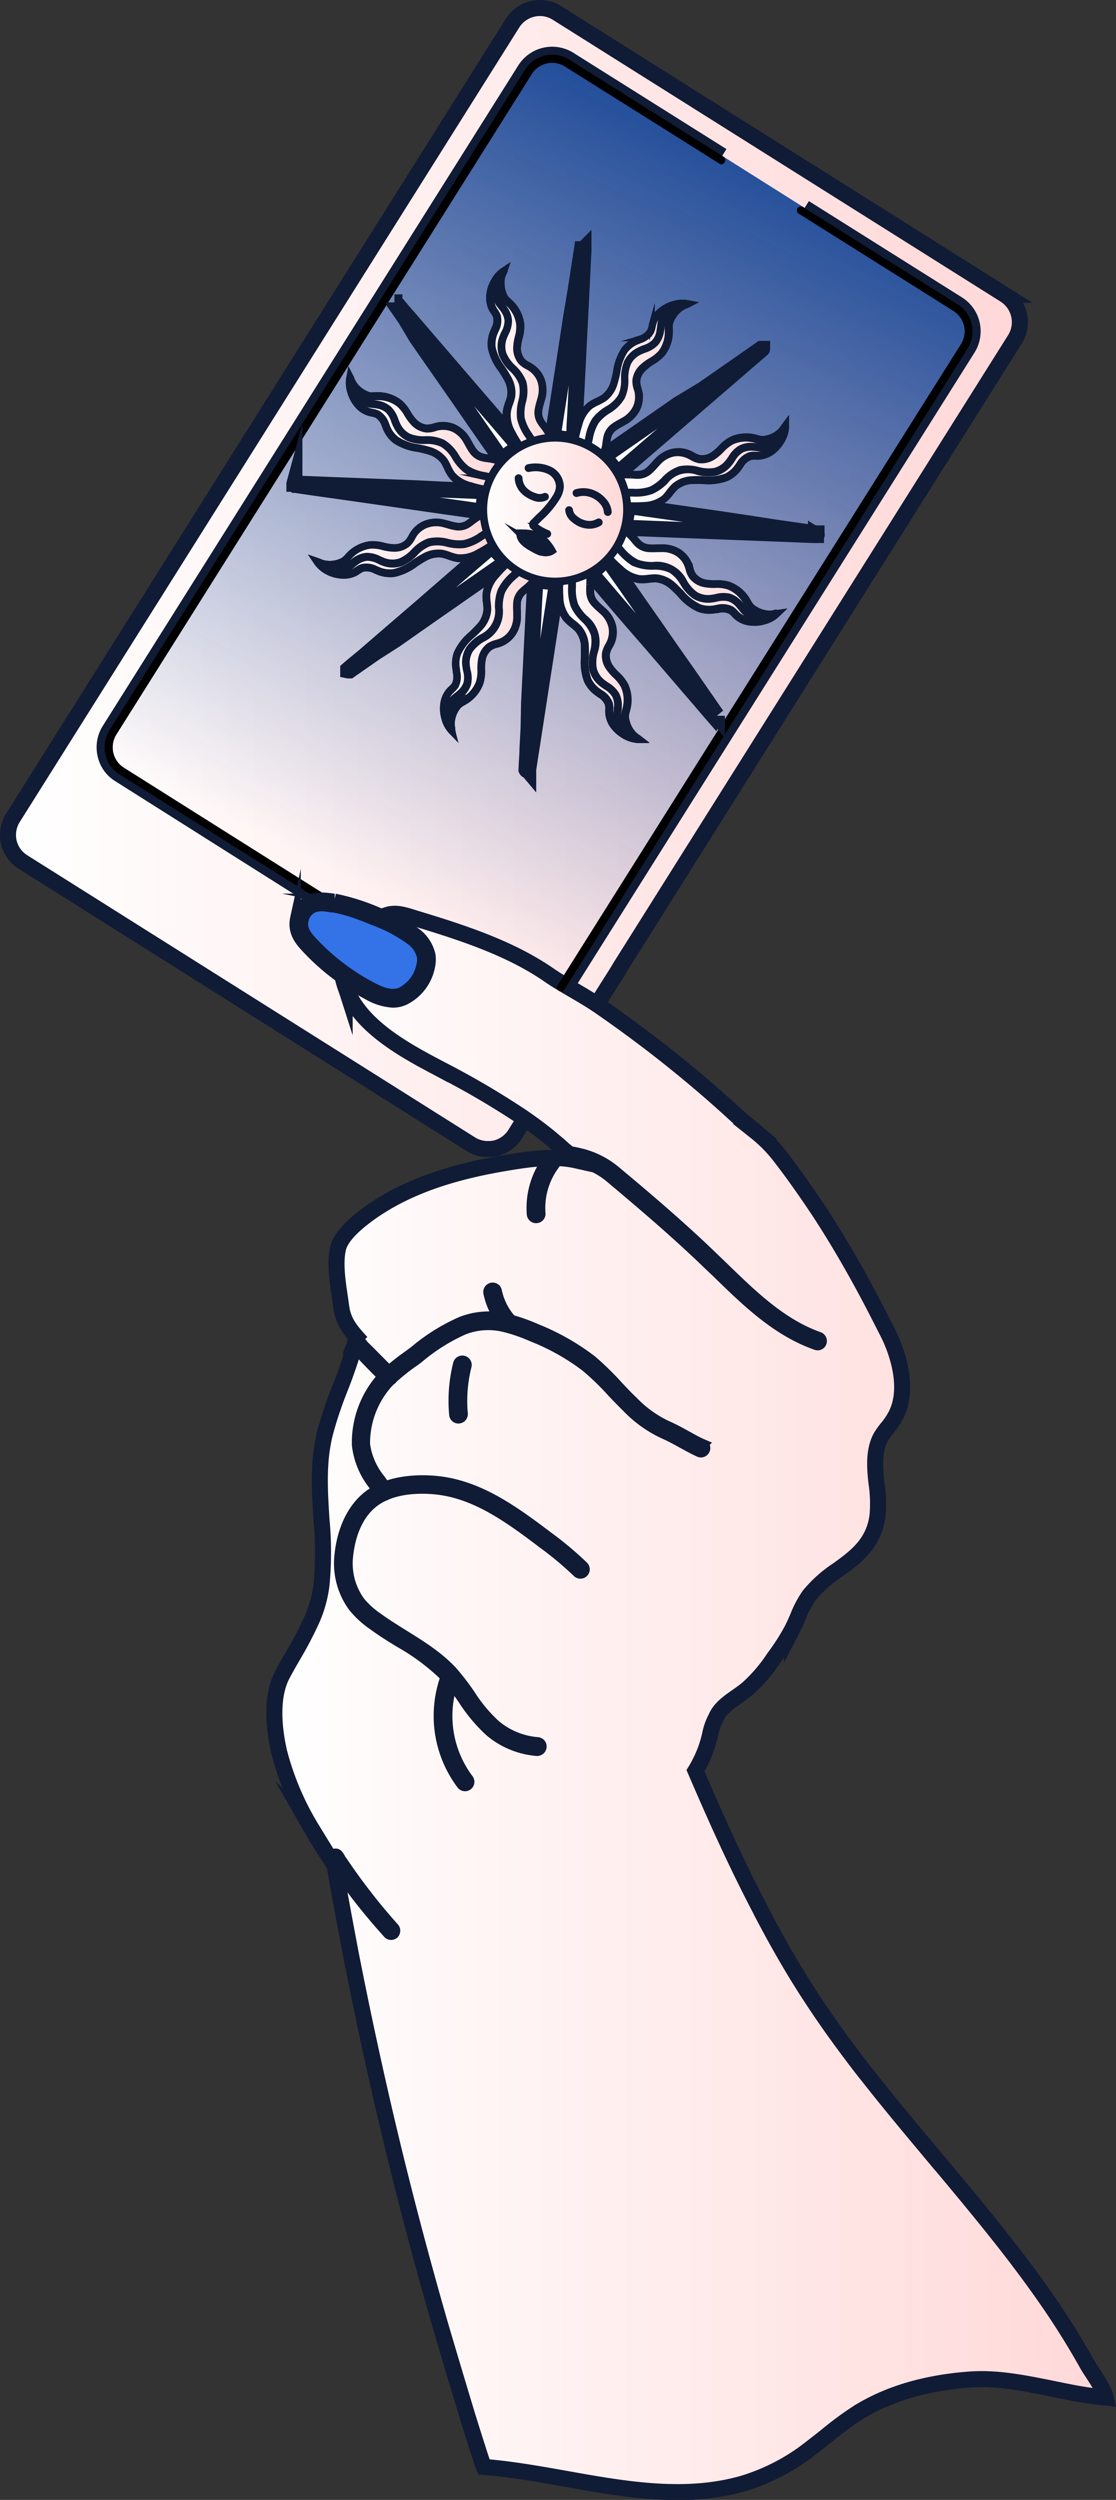
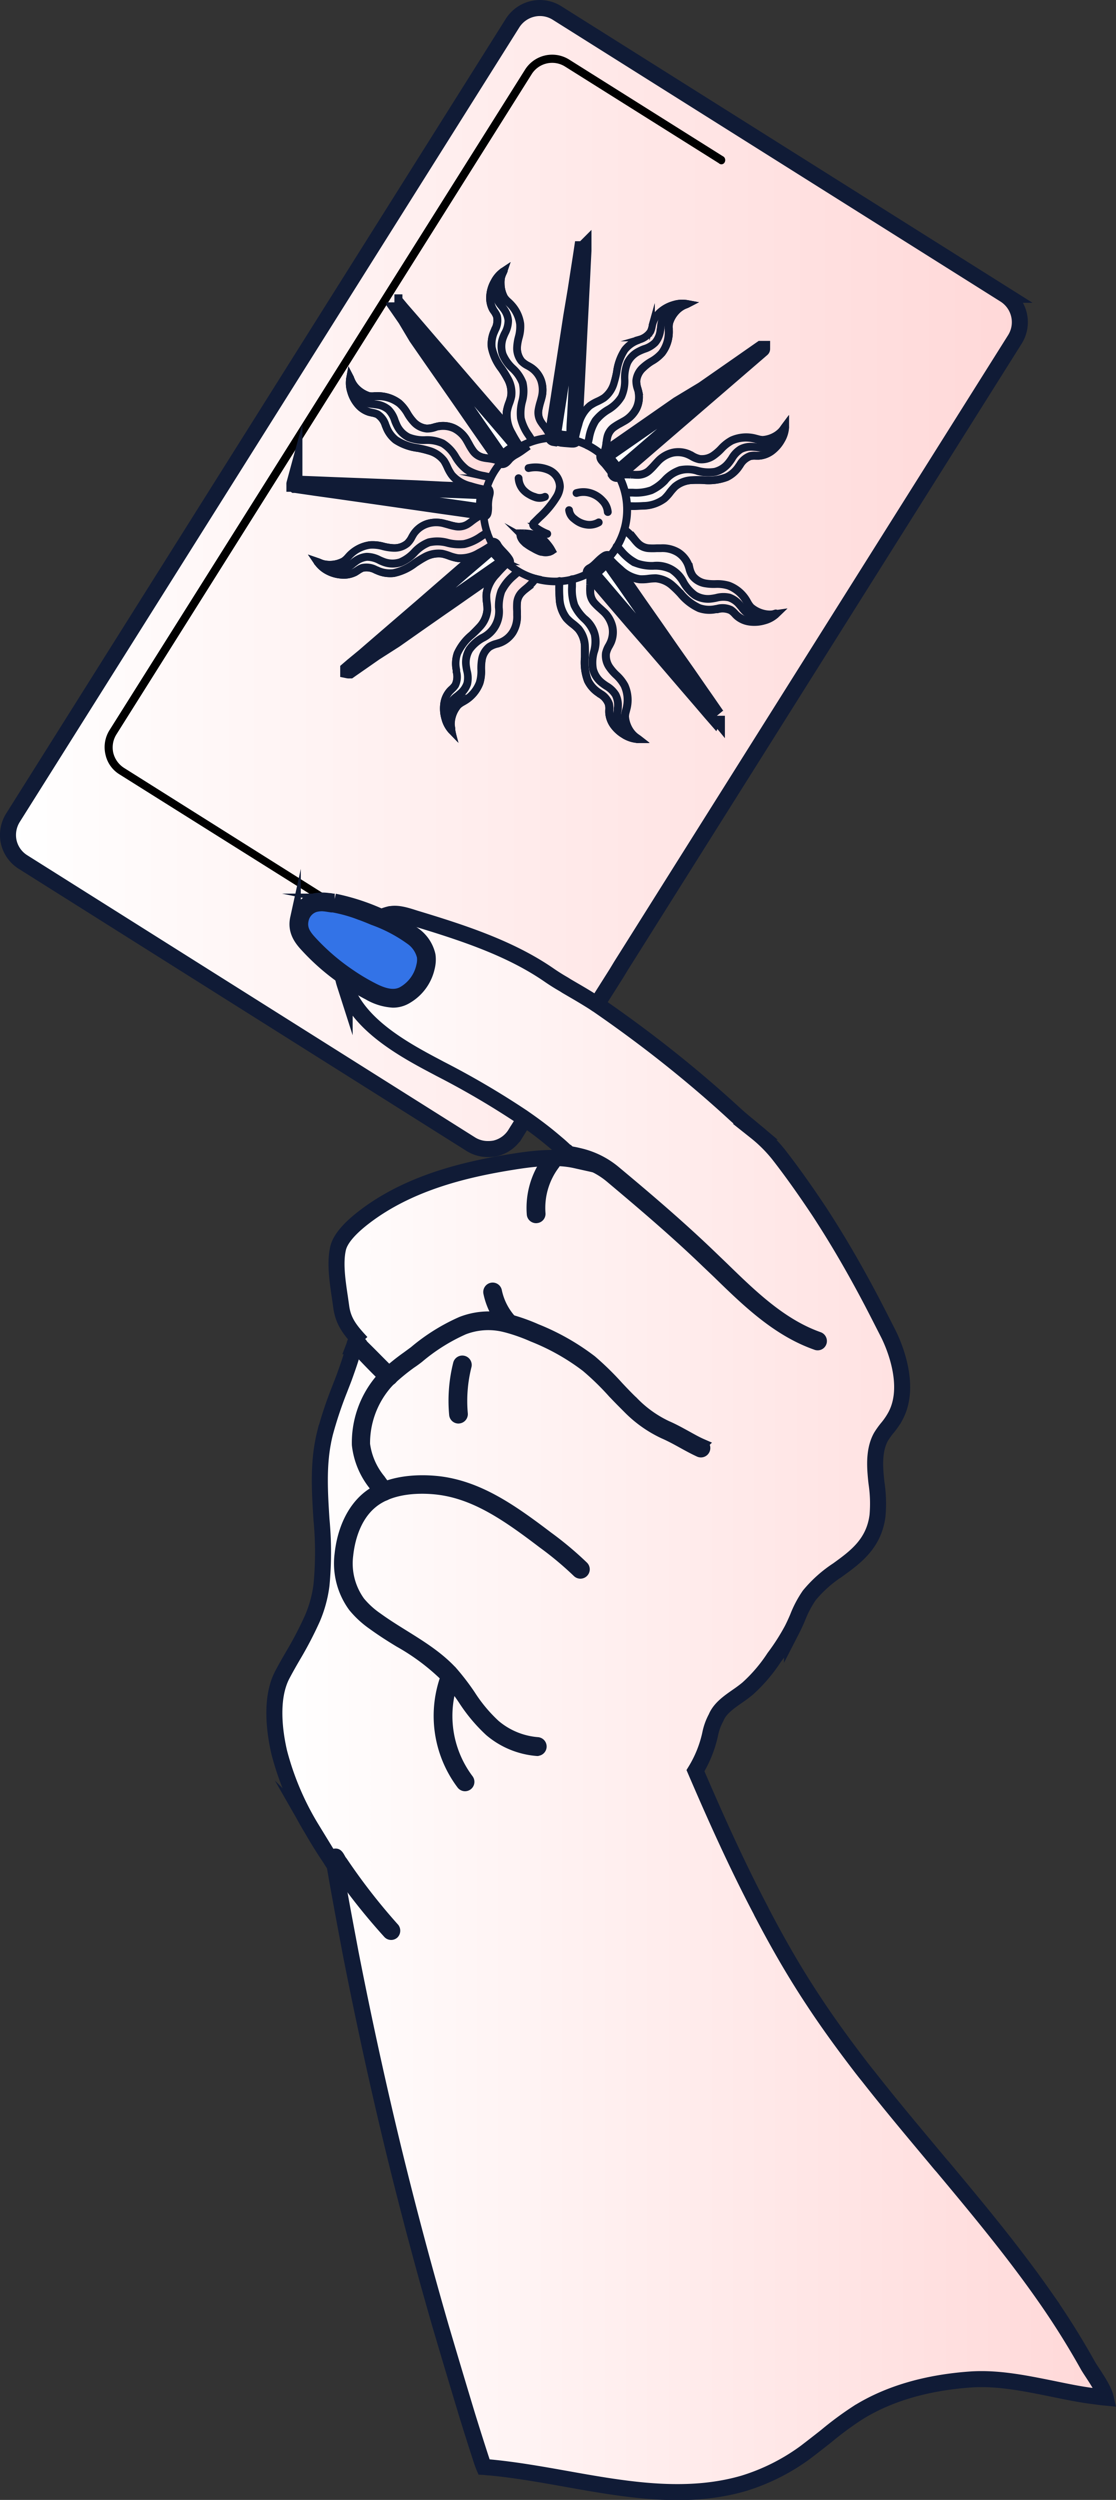
<svg xmlns="http://www.w3.org/2000/svg" xmlns:xlink="http://www.w3.org/1999/xlink" viewBox="0 0 209.02 468.02">
  <rect x="0" y="0" width="209.02" height="468.02" fill="#333333" stroke="none" />
  <defs>
    <style>.cls-1,.cls-10,.cls-11,.cls-12,.cls-13,.cls-14,.cls-15,.cls-16,.cls-17,.cls-18,.cls-19,.cls-2,.cls-20,.cls-21,.cls-22,.cls-23,.cls-24,.cls-25,.cls-26,.cls-27,.cls-28,.cls-29,.cls-30,.cls-31,.cls-32,.cls-33,.cls-34,.cls-35,.cls-36,.cls-37,.cls-38,.cls-4,.cls-5,.cls-7,.cls-8,.cls-9{stroke:#101b36;stroke-miterlimit:10;}.cls-1,.cls-2,.cls-4,.cls-7{stroke-width:3px;}.cls-1{fill:url(#Безымянный_градиент_11);}.cls-2{fill:url(#Безымянный_градиент_9);}.cls-3,.cls-5{fill:#101b36;}.cls-4{fill:url(#Безымянный_градиент_11-2);}.cls-5{stroke-width:2px;}.cls-6{fill:#3373e7;}.cls-7{fill:#fff;}.cls-8{fill:url(#Безымянный_градиент_11-3);}.cls-9{fill:url(#Безымянный_градиент_11-4);}.cls-10{fill:url(#Безымянный_градиент_11-5);}.cls-11{fill:url(#Безымянный_градиент_11-6);}.cls-12{fill:url(#Безымянный_градиент_11-7);}.cls-13{fill:url(#Безымянный_градиент_11-8);}.cls-14{fill:url(#Безымянный_градиент_11-9);}.cls-15{fill:url(#Безымянный_градиент_11-10);}.cls-16{fill:url(#Безымянный_градиент_11-11);}.cls-17{fill:url(#Безымянный_градиент_11-12);}.cls-18{fill:url(#Безымянный_градиент_11-13);}.cls-19{fill:url(#Безымянный_градиент_11-14);}.cls-20{fill:url(#Безымянный_градиент_11-15);}.cls-21{fill:url(#Безымянный_градиент_11-16);}.cls-22{fill:url(#Безымянный_градиент_11-17);}.cls-23{fill:url(#Безымянный_градиент_11-18);}.cls-24{fill:url(#Безымянный_градиент_11-19);}.cls-25{fill:url(#Безымянный_градиент_11-20);}.cls-26{fill:url(#Безымянный_градиент_11-21);}.cls-27{fill:url(#Безымянный_градиент_11-22);}.cls-28{fill:url(#Безымянный_градиент_11-23);}.cls-29{fill:url(#Безымянный_градиент_11-24);}.cls-30{fill:url(#Безымянный_градиент_11-25);}.cls-31{fill:url(#Безымянный_градиент_11-26);}.cls-32{fill:url(#Безымянный_градиент_11-27);}.cls-33{fill:url(#Безымянный_градиент_11-29);}.cls-34{fill:url(#Безымянный_градиент_11-30);}.cls-35{fill:url(#Безымянный_градиент_11-31);}.cls-36{fill:url(#Безымянный_градиент_11-32);}.cls-37{fill:url(#Безымянный_градиент_11-33);}.cls-38{fill:url(#Безымянный_градиент_11-34);}</style>
    <linearGradient id="Безымянный_градиент_11" x1="1.5" y1="108.29" x2="191.04" y2="108.29" gradientUnits="userSpaceOnUse">
      <stop offset="0" stop-color="#fff" />
      <stop offset="1" stop-color="#ffd8d8" />
    </linearGradient>
    <linearGradient id="Безымянный_градиент_9" x1="137.22" y1="27.69" x2="68.52" y2="166.22" gradientUnits="userSpaceOnUse">
      <stop offset="0" stop-color="#234e9a" />
      <stop offset="1" stop-color="#234e9a" stop-opacity="0" />
    </linearGradient>
    <linearGradient id="Безымянный_градиент_11-2" x1="51.39" y1="318.8" x2="207.09" y2="318.8" xlink:href="#Безымянный_градиент_11" />
    <linearGradient id="Безымянный_градиент_11-3" x1="107.5" y1="71.1" x2="129.34" y2="71.1" xlink:href="#Безымянный_градиент_11" />
    <linearGradient id="Безымянный_градиент_11-4" x1="107.47" y1="71.1" x2="129.34" y2="71.1" xlink:href="#Безымянный_градиент_11" />
    <linearGradient id="Безымянный_градиент_11-5" x1="109.82" y1="70.14" x2="128.83" y2="70.14" xlink:href="#Безымянный_градиент_11" />
    <linearGradient id="Безымянный_градиент_11-6" x1="82.9" y1="121.32" x2="100.58" y2="121.32" xlink:href="#Безымянный_градиент_11" />
    <linearGradient id="Безымянный_градиент_11-7" x1="82.9" y1="121.27" x2="100.49" y2="121.27" xlink:href="#Безымянный_градиент_11" />
    <linearGradient id="Безымянный_градиент_11-8" x1="83.7" y1="121.78" x2="97.25" y2="121.78" xlink:href="#Безымянный_градиент_11" />
    <linearGradient id="Безымянный_градиент_11-9" x1="91.55" y1="67" x2="103.43" y2="67" xlink:href="#Безымянный_градиент_11" />
    <linearGradient id="Безымянный_градиент_11-10" x1="91.55" y1="67.04" x2="103.43" y2="67.04" xlink:href="#Безымянный_градиент_11" />
    <linearGradient id="Безымянный_градиент_11-11" x1="92.55" y1="66.71" x2="99.96" y2="66.71" xlink:href="#Безымянный_градиент_11" />
    <linearGradient id="Безымянный_градиент_11-12" x1="104.44" y1="122.88" x2="120.16" y2="122.88" xlink:href="#Безымянный_градиент_11" />
    <linearGradient id="Безымянный_градиент_11-13" x1="104.45" y1="122.76" x2="120.16" y2="122.76" xlink:href="#Безымянный_градиент_11" />
    <linearGradient id="Безымянный_градиент_11-14" x1="106.97" y1="123.4" x2="119.66" y2="123.4" xlink:href="#Безымянный_градиент_11" />
    <linearGradient id="Безымянный_градиент_11-15" x1="65.28" y1="81.03" x2="93.97" y2="81.03" xlink:href="#Безымянный_градиент_11" />
    <linearGradient id="Безымянный_градиент_11-16" x1="65.28" y1="81.03" x2="94.11" y2="81.03" xlink:href="#Безымянный_градиент_11" />
    <linearGradient id="Безымянный_градиент_11-17" x1="65.35" y1="80.11" x2="92.14" y2="80.11" xlink:href="#Безымянный_градиент_11" />
    <linearGradient id="Безымянный_градиент_11-18" x1="113.86" y1="107.78" x2="145.98" y2="107.78" xlink:href="#Безымянный_градиент_11" />
    <linearGradient id="Безымянный_градиент_11-19" x1="113.76" y1="107.73" x2="145.98" y2="107.73" xlink:href="#Безымянный_градиент_11" />
    <linearGradient id="Безымянный_градиент_11-20" x1="115.26" y1="108.94" x2="145.52" y2="108.94" xlink:href="#Безымянный_градиент_11" />
    <linearGradient id="Безымянный_градиент_11-21" x1="58.89" y1="101.96" x2="92.34" y2="101.96" xlink:href="#Безымянный_градиент_11" />
    <linearGradient id="Безымянный_градиент_11-22" x1="58.89" y1="101.95" x2="92.48" y2="101.95" xlink:href="#Безымянный_градиент_11" />
    <linearGradient id="Безымянный_градиент_11-23" x1="59.25" y1="103.18" x2="91.45" y2="103.18" xlink:href="#Безымянный_градиент_11" />
    <linearGradient id="Безымянный_градиент_11-24" x1="115.76" y1="87.13" x2="147.23" y2="87.13" xlink:href="#Безымянный_градиент_11" />
    <linearGradient id="Безымянный_градиент_11-25" x1="115.59" y1="87.13" x2="147.23" y2="87.13" xlink:href="#Безымянный_градиент_11" />
    <linearGradient id="Безымянный_градиент_11-26" x1="116.85" y1="86.12" x2="147.22" y2="86.12" xlink:href="#Безымянный_градиент_11" />
    <linearGradient id="Безымянный_градиент_11-27" x1="90.29" y1="95.37" x2="117.67" y2="95.37" xlink:href="#Безымянный_градиент_11" />
    <linearGradient id="Безымянный_градиент_11-29" x1="98.76" y1="93.66" x2="105.08" y2="93.66" xlink:href="#Безымянный_градиент_11" />
    <linearGradient id="Безымянный_градиент_11-30" x1="107.72" y1="94.01" x2="114.06" y2="94.01" xlink:href="#Безымянный_градиент_11" />
    <linearGradient id="Безымянный_градиент_11-31" x1="106.39" y1="96.89" x2="112.36" y2="96.89" xlink:href="#Безымянный_градиент_11" />
    <linearGradient id="Безымянный_градиент_11-32" x1="96.85" y1="91.35" x2="102.25" y2="91.35" xlink:href="#Безымянный_градиент_11" />
    <linearGradient id="Безымянный_градиент_11-33" x1="97.22" y1="101.48" x2="103.53" y2="101.48" xlink:href="#Безымянный_градиент_11" />
    <linearGradient id="Безымянный_градиент_11-34" x1="97.21" y1="101.6" x2="103.64" y2="101.6" xlink:href="#Безымянный_градиент_11" />
  </defs>
  <g id="Слой_2" data-name="Слой 2">
    <g id="Слой_1-2" data-name="Слой 1">
      <path class="cls-1" d="M98.69,208.79l-2.17,3.48A6.05,6.05,0,0,1,92.73,215a6.75,6.75,0,0,1-1.34.12,6,6,0,0,1-3.21-.91L4.33,161.4a6,6,0,0,1-2.69-3.76,6.09,6.09,0,0,1,.79-4.55L96,4.32a6.1,6.1,0,0,1,3.76-2.66,6,6,0,0,1,4.55.76l83.88,52.77a6.07,6.07,0,0,1,1.9,8.34L125.41,166.35l-7.18,11.42-1.89,3-.89,1.47-4.09,6.47" />
-       <path class="cls-2" d="M135.26,29.18l-28.63-18a6,6,0,0,0-8.31,1.9L20.52,136.7a6,6,0,0,0-.77,4.56A5.79,5.79,0,0,0,22.42,145L57.25,167l3,1.9a5.56,5.56,0,0,0-1.08.09,4,4,0,0,0-.41.1,4,4,0,0,0-2.74,3c-.41,1.88.41,3.24,1.66,4.58a40.18,40.18,0,0,0,6.42,5.68v0a11.13,11.13,0,0,0,.43,1.9c2.27,7.43,10.76,12.14,17.35,15.6l.56.3A156.13,156.13,0,0,1,97.62,209c.24.15.48.33.7.48,1.6-2.42,3.24-4.8,4.84-7.2,3.08-4.66,5.74-9.52,8.61-14.26l-.64-.43c-1.19-.75-2.42-1.49-3.65-2.2l-1.37-.8L181.23,65.24a6,6,0,0,0-1.9-8.32l-28.63-18" />
      <path class="cls-3" d="M162.59,388.68a7.16,7.16,0,0,1-3.14-.56c-1.53-.84-2.7-3-3.63-4.36q-6.21-9.21-12.42-18.39c-1.16-1.75-3.61-5.59-1.42-7.3a3.54,3.54,0,0,1,.58-.34c.11.26.26.52.39.77,3.09,5.9,6.16,11.15,9.37,16,2.62,4,5.62,8.15,9.14,12.73C161.83,387.73,162.2,388.21,162.59,388.68Z" />
      <path class="cls-4" d="M207.09,448.87l-.61-.06c-.9-.11-1.79-.22-2.67-.35-2.23-.32-4.5-.8-6.7-1.25-5-1-10.2-2.1-15.4-1.73-8.32.6-15.37,2.7-21,6.2a61.93,61.93,0,0,0-6,4.43c-1.27,1-2.55,2-3.86,3a38.76,38.76,0,0,1-11.56,5.81c-10.83,3.15-22.17,1.14-33.16-.82-4.71-.84-9.59-1.71-14.39-2.16-.37,0-.74-.07-1.1-.09-.24-.56-.43-1.17-.65-1.83-.87-2.68-1.71-5.34-2.53-8Q85,443.89,82.61,435.8q-4.69-16.2-8.71-32.6c-3-12.31-5.76-24.95-8.23-37.57-1-5.33-2.05-10.84-3-16.41-.26-.39-.54-.8-.76-1.19-1.25-1.84-2.44-3.76-3.54-5.68a52.94,52.94,0,0,1-6.07-14.28c-.82-3.53-1.81-10.11.63-14.63.62-1.17,1.27-2.31,1.94-3.46a69.2,69.2,0,0,0,3.65-7,23.37,23.37,0,0,0,1.69-6.2,65,65,0,0,0,0-12.32c-.3-4.75-.61-9.67.28-14.38.11-.61.24-1.19.39-1.8a74.56,74.56,0,0,1,2.74-8.21c.26-.69.54-1.38.8-2.07.45-1.25.91-2.53,1.3-3.78.21-.74.43-1.45.58-2.18a2.59,2.59,0,0,0,.11-.37.73.73,0,0,1,.91-.56.68.68,0,0,1,.38.21c-2-2.16-3.39-3.8-3.78-6.61l-.23-1.62c-.46-3.09-1-6.56-.39-9.29.34-1.68,1.94-3.63,4.71-5.79,8.66-6.74,19.63-9.18,28.23-10.54,4.34-.69,8.19-1,11.6-.24a.83.83,0,0,1-.19-.15c-.58-.56-1.19-1.12-1.79-1.66a.68.68,0,0,0-.2,0h.13c-.52-.48-1-.93-1.55-1.38-.76-.65-1.54-1.3-2.32-1.91-1.12-.88-2.33-1.77-3.6-2.65-.22-.15-.46-.33-.7-.48a156.13,156.13,0,0,0-15.16-8.88l-.56-.3c-6.59-3.46-15.08-8.17-17.35-15.6a11.13,11.13,0,0,1-.43-1.9v0a12.55,12.55,0,0,1,0-3.78c.28-2.38,1.59-3.41,3.43-4.69a20.91,20.91,0,0,1,3.52-2,9.63,9.63,0,0,1,2-.71l.11,0c1.4-.28,3.2.35,4.56.78,9,2.72,17.76,5.59,25,10.56.69.48,1.39.93,2.1,1.36l.63.37c.23.13.45.28.66.41l1.37.8c1.23.71,2.46,1.45,3.65,2.2l.64.43c.16.09.31.2.44.29,3.35,2.31,6.67,4.73,9.91,7.21,5.38,4.13,10.63,8.53,15.6,13.11.93.85,1.88,1.62,2.81,2.38l1,.84a26.8,26.8,0,0,1,4.24,4.22c2.61,3.34,5.18,7,7.65,10.71,3.43,5.25,6.69,10.85,9.95,17.07,1,1.92,2,3.89,3,5.85,1.09,2.18,4.35,9.77,1.32,15.38a13.75,13.75,0,0,1-1.4,2.08A14.87,14.87,0,0,0,165,269c-1.21,2.18-1.17,4.88-1,7q.07.9.18,1.77a25.63,25.63,0,0,1,.17,6c-.67,5.22-4.1,7.73-7.45,10.15a23.77,23.77,0,0,0-5.32,4.75,19.77,19.77,0,0,0-2.18,4.13c-.32.75-.67,1.53-1.06,2.29a40.83,40.83,0,0,1-3.35,5.23,29.59,29.59,0,0,1-4.94,5.79c-.61.51-1.28,1-1.95,1.46-1.62,1.13-3.13,2.19-3.89,3.79l-.1.23A10.8,10.8,0,0,0,133,324.7a22.23,22.23,0,0,1-2.74,6.8c3.63,8.45,7.63,17.41,12.27,26.23.11.26.26.52.39.77,3.09,5.9,6.16,11.15,9.37,16,2.62,4,5.62,8.15,9.14,12.73.37.47.74.95,1.13,1.42,4.14,5.28,8.53,10.5,12.76,15.56.39.47.78.95,1.19,1.4,6.59,7.89,13.16,15.79,19.06,24.22a149.32,149.32,0,0,1,8.21,13.07C204.54,444.2,206.68,447.06,207.09,448.87Z" />
      <path d="M135.65,30.5a.67.67,0,0,1-1,.07h0l-1-.63L105.83,12.46a4.53,4.53,0,0,0-6.24,1.41L21.8,137.5a4.59,4.59,0,0,0-.59,3.42,4.66,4.66,0,0,0,2,2.83L60,166.91h0l3.89,2.44,1.62,1a.74.74,0,0,1,.24,1,.75.75,0,0,1-.63.35,1,1,0,0,1-.41-.11l-4.45-2.81-3-1.9L22.42,145a5.79,5.79,0,0,1-2.67-3.76,6,6,0,0,1,.77-4.56L98.32,13.07a6,6,0,0,1,8.31-1.9l28.63,18,.32.2A.86.86,0,0,1,135.65,30.5Z" />
-       <path d="M181.23,65.24,106.11,184.62l-.41.65a.71.71,0,0,1-.64.34.67.67,0,0,1-.39-.1.73.73,0,0,1-.24-1l.39-.63L180,64.44a4.53,4.53,0,0,0-1.42-6.24l-27.8-17.48v0L149.58,40a.78.78,0,0,1-.24-1,.8.8,0,0,1,1.06-.24l.3.2,28.63,18A6,6,0,0,1,181.23,65.24Z" />
      <path d="M62.14,175.36l-1-.62a4.86,4.86,0,0,0-.6.73c-.18.3-.33.63-.33.63s.83.46,2.12,1.25C62.24,176.69,62.22,176,62.14,175.36Z" />
      <path class="cls-5" d="M73.36,257.14a.77.77,0,0,1,0,1.08.8.8,0,0,1-1.08,0c-1.6-1.55-3.2-3.17-4.78-4.86a2.51,2.51,0,0,1-.37-.36l-.58-.61c-.09-.11-.19-.21-.28-.3v0a2.59,2.59,0,0,0,.11-.37.73.73,0,0,1,.91-.56.68.68,0,0,1,.38.21s0,0,0,.07l.52.56C70,253.77,71.66,255.52,73.36,257.14Z" />
      <path class="cls-5" d="M153.84,251.29a.73.73,0,0,1-1,.45c-7.33-2.57-13-8.1-18.5-13.46l-2-1.9c-6-5.79-12.47-11.25-18-15.9a14.8,14.8,0,0,0-6.42-3.15,1.12,1.12,0,0,1-.13-.05.83.83,0,0,1-.19-.15c-.58-.56-1.19-1.12-1.79-1.66a17.31,17.31,0,0,1,2.67.45,16,16,0,0,1,6.83,3.39c5.6,4.67,12.08,10.16,18.13,16l2,1.92c5.38,5.23,10.93,10.65,17.93,13.12A.76.76,0,0,1,153.84,251.29Z" />
      <path class="cls-5" d="M71.9,280a.76.76,0,0,1-.58-.27c-.47-.58-.93-1.18-1.36-1.79a14.66,14.66,0,0,1-3.06-7.45,18.28,18.28,0,0,1,4-11.81,15,15,0,0,1,1.36-1.48A39.58,39.58,0,0,1,76.23,254l1.36-1a36.27,36.27,0,0,1,8.83-5.52,14.21,14.21,0,0,1,9-.43l.57.16a35.15,35.15,0,0,1,4.49,1.64,43.65,43.65,0,0,1,10.31,5.85,54.26,54.26,0,0,1,5,4.89c.94,1,1.89,2,2.88,2.94a21.5,21.5,0,0,0,6.25,4.45c1.25.54,2.42,1.19,3.55,1.81s2,1.13,3.13,1.62a.75.75,0,0,1,.37,1,.76.76,0,0,1-1,.38c-1.13-.52-2.2-1.11-3.23-1.68s-2.24-1.23-3.42-1.74a23,23,0,0,1-6.7-4.75c-1-1-2-2-2.93-3a50,50,0,0,0-4.9-4.75,41.86,41.86,0,0,0-10-5.64,33.58,33.58,0,0,0-4.82-1.72l-.36-.09a12.71,12.71,0,0,0-7.75.46,35.14,35.14,0,0,0-8.45,5.31c-.45.35-.91.69-1.38,1a38.8,38.8,0,0,0-3.77,3.07,12,12,0,0,0-1.23,1.34,16.94,16.94,0,0,0-3.72,10.77A13.16,13.16,0,0,0,71.2,277c.4.58.84,1.15,1.29,1.7a.75.75,0,0,1-.11,1.06A.72.72,0,0,1,71.9,280Z" />
      <path class="cls-5" d="M100.41,228a.75.75,0,0,1-.75-.7,15.07,15.07,0,0,1,3-10.24.75.75,0,0,1,1.06-.14.76.76,0,0,1,.14,1.06,13.57,13.57,0,0,0-2.69,9.2.74.74,0,0,1-.69.81Z" />
      <path class="cls-5" d="M95.25,248.47a.76.76,0,0,1-.56-.24c-.1-.1-.18-.21-.27-.31a13.12,13.12,0,0,1-2.9-5.91.77.77,0,0,1,.61-.88.75.75,0,0,1,.88.61,11.59,11.59,0,0,0,2.57,5.2l.23.27a.76.76,0,0,1,0,1.07A.77.77,0,0,1,95.25,248.47Z" />
      <path class="cls-5" d="M85.87,265.51a.75.75,0,0,1-.75-.69,28.29,28.29,0,0,1,.75-9.52.76.76,0,0,1,1.47.37,26.85,26.85,0,0,0-.72,9,.76.76,0,0,1-.68.83Z" />
      <path class="cls-5" d="M100.65,327.75h-.06a15.59,15.59,0,0,1-8.86-3.66,30.51,30.51,0,0,1-4.9-5.84,39.62,39.62,0,0,0-3.2-4.19,41,41,0,0,0-8.83-6.65c-1.66-1-3.38-2.1-5-3.28a17.84,17.84,0,0,1-3.6-3.32A13.76,13.76,0,0,1,63.66,291c.49-4.57,2.27-8.36,5-10.66,4.65-3.91,12-3.2,14.11-2.9,7.23,1.05,13.25,5.27,19.82,10.26a63.55,63.55,0,0,1,6.65,5.57.75.75,0,1,1-1.07,1.06,62.55,62.55,0,0,0-6.5-5.43c-6.39-4.86-12.25-9-19.11-10-2-.29-8.76-.95-12.92,2.56-3.29,2.76-4.22,7.24-4.48,9.67a12.23,12.23,0,0,0,2.23,8.76,16.06,16.06,0,0,0,3.3,3c1.57,1.14,3.27,2.2,4.91,3.22,3.21,2,6.53,4.05,9.15,6.91a44.14,44.14,0,0,1,3.32,4.34,28.37,28.37,0,0,0,4.64,5.56,14,14,0,0,0,8,3.3.76.76,0,0,1,0,1.51Z" />
      <path class="cls-5" d="M87.1,334.35a.77.77,0,0,1-.6-.3,21.3,21.3,0,0,1-2.82-20.55.76.76,0,0,1,1.41.56,19.76,19.76,0,0,0,2.61,19.07.76.76,0,0,1-.14,1.06A.8.8,0,0,1,87.1,334.35Z" />
      <path class="cls-5" d="M73.75,362a.74.74,0,0,1-.49.19.73.73,0,0,1-.56-.26,116.56,116.56,0,0,1-8-9.85c-.46-.63-.92-1.27-1.36-1.92a17,17,0,0,1-1-1.69,1.42,1.42,0,0,1-.2-.72.69.69,0,0,1,.39-.62,1,1,0,0,1,.39-.05c.49,0,.82,1.06,1.13,1.37,0,0,.07.11.11.15A114.22,114.22,0,0,0,73.82,361,.79.79,0,0,1,73.75,362Z" />
      <path class="cls-6" d="M79.67,181a8.15,8.15,0,0,1-3.78,5.25c-2.09,1.28-4.51.39-6.59-.69a40.45,40.45,0,0,1-4.14-2.48c-.35-.24-.7-.48-1-.74v0a40.18,40.18,0,0,1-6.42-5.68c-1.25-1.34-2.07-2.7-1.66-4.58a4,4,0,0,1,2.74-3,4,4,0,0,1,.41-.1,5.56,5.56,0,0,1,1.08-.09,11.46,11.46,0,0,1,1.17.06h0c.37,0,.71.11,1.08.16s.91.17,1.36.28A41.15,41.15,0,0,1,71,171.87l.91.39c.09.05.17.07.26.11a23.79,23.79,0,0,1,5.12,2.92A6.37,6.37,0,0,1,79.8,179,5.49,5.49,0,0,1,79.67,181Z" />
      <path class="cls-5" d="M73.59,187.65A10.37,10.37,0,0,1,69,186.24a41.08,41.08,0,0,1-4.23-2.53,42,42,0,0,1-7.59-6.54c-1.2-1.29-2.35-2.93-1.84-5.26a4.74,4.74,0,0,1,3.29-3.6,2.85,2.85,0,0,1,.52-.12,8,8,0,0,1,2.42,0c.28,0,.55.07.82.11l.3,0a40.66,40.66,0,0,1,9.59,3.25h0l.26.11a24.83,24.83,0,0,1,5.28,3,7,7,0,0,1,2.75,4.15,6.22,6.22,0,0,1-.13,2.34h0a8.84,8.84,0,0,1-4.13,5.72A5.07,5.07,0,0,1,73.59,187.65ZM60.36,169.6a5.56,5.56,0,0,0-1,.09l-.28.06a3.25,3.25,0,0,0-2.27,2.48c-.34,1.56.31,2.66,1.47,3.92a40.92,40.92,0,0,0,7.33,6.31,38.21,38.21,0,0,0,4.08,2.44c1.75.92,4,1.83,5.84.71a7.33,7.33,0,0,0,3.43-4.76,4.61,4.61,0,0,0,.12-1.76,5.47,5.47,0,0,0-2.21-3.22,28,28,0,0,0-7-3.67c-.84-.36-1.69-.7-2.54-1a27.56,27.56,0,0,0-4.95-1.38l-.3,0-.72-.11A9.4,9.4,0,0,0,60.36,169.6Z" />
      <path class="cls-7" d="M142.74,65.32s0,0,0,0,0,0,0,0v0a.08.08,0,0,0,0,0s0,0,0,0l0,0,0,0,0,0h-.17l0,0h0l-.88.61-2.36,1.65-3.46,2.41-4.18,2.91L127,75.73l-4.44,3.09-4,2.78-3.15,2.19-1.93,1.34c-.16.12-.35.22-.28.44s.53.63.73.87.63.78.93,1.18c.12.15.41.41.46.6s-.12.27,0,.41a.15.15,0,0,0,.06.05.23.23,0,0,0,.26,0l27-23.27s0,0,0,0S142.74,65.33,142.74,65.32Z" />
      <path class="cls-7" d="M107.5,82.24a.35.35,0,0,0,.09-.25c0-.12,0-.24,0-.36,0-.35,0-.7,0-1.06,0-1.09.11-2.18.16-3.28.08-1.48.15-3,.23-4.45.09-1.73.17-3.46.26-5.18l.27-5.44.27-5.25c.07-1.53.15-3.06.23-4.6.06-1.16.11-2.33.17-3.5l.1-1.94v-.27a.09.09,0,0,0,0,0l0,0,0,0,0,0,0,0h0l-.06,0H109l0,0,0,0,0,0s0,0,0,0,0,0,0,0l-.15,1-.42,2.71c-.21,1.33-.41,2.66-.62,4L107,59.2l-.81,5.26-.81,5.24c-.25,1.6-.5,3.19-.74,4.79-.21,1.31-.41,2.61-.61,3.91-.13.87-.27,1.74-.4,2.6,0,.27-.26.94.12,1a1.37,1.37,0,0,0,.29,0,4.06,4.06,0,0,1,1.15.13l.56.06,1.27.1C107.22,82.28,107.39,82.33,107.5,82.24Z" />
      <path class="cls-7" d="M94.73,105.09v0c-.63-1-1.68-1.72-2.24-2.77-.2-.38-.59.1-.8.28l-1.94,1.67-3,2.56L83.09,110l-4,3.48L75,117l-3.75,3.23-3.09,2.67L66,124.68l-.78.67,0,0a327811032231.34,327811032231.34,0,0,1,0,.08s0,0,0,0v.08l0,0,0,0a.18.18,0,0,0,.07,0,.21.21,0,0,0,.12,0h0s0,0,.07,0l.24-.17,1.64-1.14,2.87-2L74,119.79l4.27-3,4.41-3.08q2.11-1.45,4.21-2.93l3.64-2.53,2.71-1.89.9-.62.31-.22C94.67,105.42,94.88,105.35,94.73,105.09Z" />
-       <path class="cls-7" d="M98.93,144.25l0,0,0,0,0,0a.06.06,0,0,0,0,0l0,0,0-.21c.09-.57.17-1.14.26-1.71.16-1,.32-2.08.49-3.12.21-1.38.42-2.77.64-4.15.25-1.61.49-3.21.74-4.81s.52-3.38.79-5.08.51-3.31.77-5l.69-4.48c.18-1.2.37-2.41.56-3.61l.36-2.35c0-.2.07-.4.09-.59,0,0,0-.1,0-.13-.07-.25-.47-.12-.68-.09a2.51,2.51,0,0,1-.67,0l-2.29-.25c-.42,0-.47,0-.48.31l0,.49c0,.89-.09,1.78-.13,2.67-.07,1.32-.14,2.65-.2,4-.08,1.62-.17,3.24-.25,4.85-.09,1.77-.17,3.53-.26,5.29l-.27,5.3L99,136.29l-.21,4c0,.91-.09,1.82-.13,2.73l-.05,1s0,.05,0,.08a.06.06,0,0,1,0,0,.2.2,0,0,0,.09.09l.1,0h.08Z" />
      <path class="cls-7" d="M134.27,134.09s0,0,0,0,0,0,0,0v-.09a.05.05,0,0,1,0,0l0,0a.57.57,0,0,1-.08-.13l-1-1.44c-.63-.92-1.27-1.84-1.91-2.75l-2.56-3.7-3-4.26-3.1-4.46-3-4.28-2.6-3.75-2-2.82-.66-1-.24-.34c-.12-.18-.23-.52-.48-.37-1,.6-1.67,1.66-2.71,2.25-.29.16-.4.2-.16.48l.08.09.2.23c.54.64,1.09,1.27,1.64,1.91l2.55,3,3.16,3.68,3.49,4,3.51,4.08,3.24,3.78,2.68,3.11,1.82,2.13.68.78a.15.15,0,0,0,.06.05h0a.19.19,0,0,0,.1,0l0,0a.31.31,0,0,0,.09,0l0,0Z" />
-       <path class="cls-7" d="M152.93,100s0,0,0-.06,0,0,0,0a.06.06,0,0,0,0,0,280980884754.38,280980884754.38,0,0,1,0-.08l0,0,0,0-.05,0h0l-1-.14-2.71-.39-4-.57L140.25,98,135,97.21l-5.24-.75-4.8-.69L121,95.21l-2.64-.38c-.23,0-1-.24-1,.07a.81.81,0,0,0,.06.31,1.91,1.91,0,0,1,0,.63,2,2,0,0,0-.1.55l-.11.66c-.07.42-.13.84-.22,1.26,0,.23-.18.44.09.5a2.42,2.42,0,0,0,.38,0l2,.08,3.36.13,4.35.17,4.93.19,5.14.2,5,.19,4.4.17,3.47.14,2.14.08.5,0h.08l0,0,0,0,0,0,0,0A.06.06,0,0,0,152.93,100Z" />
      <path class="cls-7" d="M97.28,83.63a4.3,4.3,0,0,0-.59-.69L95.05,81l-2.44-2.84-3-3.48-3.3-3.83L83,67l-3.14-3.65-2.69-3.13-2-2.3-1-1.2-.09-.11h0l0,0h-.21l0,0,0,0,0,0s0,0,0,0a.08.08,0,0,0,0,0v.09s0,0,0,0a0,0,0,0,1,0,0l.57.81,1.52,2.2L78,63.13l2.74,3.95,3,4.3c1,1.44,2,2.87,3,4.31l2.76,4L91.81,83l1.59,2.29.43.62s.08.16.13.19c.29.21.77-.54,1-.75a5.75,5.75,0,0,1,1.15-.86,12.05,12.05,0,0,0,1.23-.77Z" />
      <path class="cls-7" d="M90.6,95.81a4.86,4.86,0,0,0,.05-1.08,8.1,8.1,0,0,1,.24-2.08c.07-.27.19-.67-.13-.73a1.13,1.13,0,0,0-.26,0l-.82,0-2.84-.11-4-.15L78,91.42l-5.22-.21-5.2-.2-4.76-.18-3.91-.16-2.65-.1-1,0h-.12l0,0,0,0,0,0,0,0a.2.2,0,0,0,0,0,.14.14,0,0,0,0,.07.09.09,0,0,0,0,.05.38.38,0,0,0,.09.09l.09,0,1.15.17,2.76.4,4,.56,4.76.68,5.16.74,5.14.74,4.72.68,3.9.55,2.67.39.74.1a.82.82,0,0,0,.21,0C90.55,96,90.56,96,90.6,95.81Z" />
      <path class="cls-8" d="M107.65,82.46c-.15-.06-.17-.17-.12-.4s.11-.59.18-.89c.14-.59.3-1.18.48-1.76a6.79,6.79,0,0,1,2.2-3.6,8.62,8.62,0,0,1,1.46-.83,8.66,8.66,0,0,0,1.2-.65,5.1,5.1,0,0,0,1.8-2.73,17.61,17.61,0,0,0,.48-2,10.07,10.07,0,0,1,1.55-4.21,6,6,0,0,1,2.58-1.87l.29-.12A3.51,3.51,0,0,0,121.68,62,4.07,4.07,0,0,0,122,61c0-.19.08-.38.13-.56a4.77,4.77,0,0,1,1.44-2.2,6.65,6.65,0,0,1,2.57-1.38,5.43,5.43,0,0,1,2.55-.18l.7.13-.6.31-.33.14a3.73,3.73,0,0,0-.67.32,4.52,4.52,0,0,0-.93.74,5.35,5.35,0,0,0-1.3,2.19,3.9,3.9,0,0,0-.05,1v.28a6.79,6.79,0,0,1-1.37,4.42,7.58,7.58,0,0,1-2,1.6A9,9,0,0,0,120.62,69a3.58,3.58,0,0,0-1.21,2.3,4.29,4.29,0,0,0,.23,1.41c.07.24.14.49.19.74a5.1,5.1,0,0,1-.41,3.09A5.77,5.77,0,0,1,117.06,79l-.67.38a11.21,11.21,0,0,0-1.31.8,2.92,2.92,0,0,0-1.1,1.66,7.09,7.09,0,0,0-.16.94l-.06.39a11.28,11.28,0,0,1-.58,2.25s-.06.08-.07.14a.1.1,0,0,1-.09,0l-.28-.26A16.73,16.73,0,0,0,109.18,83c-.21-.11-.41-.21-.62-.3a4,4,0,0,0-.68-.18A.89.89,0,0,1,107.65,82.46Z" />
      <path class="cls-9" d="M107.58,82.61a.21.21,0,0,1-.11-.23,22.52,22.52,0,0,1,.72-3,6.79,6.79,0,0,1,2.2-3.6,8.62,8.62,0,0,1,1.46-.83,8.66,8.66,0,0,0,1.2-.65,5.1,5.1,0,0,0,1.8-2.73,17.61,17.61,0,0,0,.48-2,10.07,10.07,0,0,1,1.55-4.21,6,6,0,0,1,2.58-1.87l.29-.12A3.51,3.51,0,0,0,121.68,62,4.07,4.07,0,0,0,122,61c0-.19.08-.38.13-.56a4.77,4.77,0,0,1,1.44-2.2,6.65,6.65,0,0,1,2.57-1.38,5.43,5.43,0,0,1,2.55-.18l.7.13-.6.31-.33.14a3.73,3.73,0,0,0-.67.32,4.52,4.52,0,0,0-.93.74,5.35,5.35,0,0,0-1.3,2.19,3.9,3.9,0,0,0-.05,1v.28a6.79,6.79,0,0,1-1.37,4.42,7.58,7.58,0,0,1-2,1.6A9,9,0,0,0,120.62,69a3.58,3.58,0,0,0-1.21,2.3,4.29,4.29,0,0,0,.23,1.41c.07.24.14.49.19.74a5.1,5.1,0,0,1-.41,3.09A5.77,5.77,0,0,1,117.06,79l-.67.38a11.21,11.21,0,0,0-1.31.8,2.92,2.92,0,0,0-1.1,1.66,7.09,7.09,0,0,0-.16.94l-.06.39a11.28,11.28,0,0,1-.58,2.25.22.22,0,0,1-.29.13.23.23,0,0,1-.14-.29,10.44,10.44,0,0,0,.57-2.16c0-.12,0-.25.05-.38a7.08,7.08,0,0,1,.17-1,3.43,3.43,0,0,1,1.28-1.92,12,12,0,0,1,1.35-.83l.66-.37A5.42,5.42,0,0,0,119,76.32a4.72,4.72,0,0,0,.37-2.81c0-.24-.12-.48-.18-.71a4.64,4.64,0,0,1-.25-1.56,4,4,0,0,1,1.35-2.6,9.13,9.13,0,0,1,1.56-1.14A7.1,7.1,0,0,0,123.75,66,6.32,6.32,0,0,0,125,61.87V61.6a4.48,4.48,0,0,1,0-1.15,5.94,5.94,0,0,1,1.42-2.4,5.05,5.05,0,0,1,1-.81,1.23,1.23,0,0,1,.25-.14,5.57,5.57,0,0,0-1.54.24,6.27,6.27,0,0,0-2.39,1.28,4.28,4.28,0,0,0-1.31,2c-.05.17-.08.35-.12.53a4.45,4.45,0,0,1-.3,1,3.9,3.9,0,0,1-2.16,1.62l-.28.13a5.41,5.41,0,0,0-2.41,1.72,9.55,9.55,0,0,0-1.46,4,18.88,18.88,0,0,1-.5,2.07,5.53,5.53,0,0,1-2,3,11,11,0,0,1-1.25.68,8.24,8.24,0,0,0-1.39.78,6.45,6.45,0,0,0-2,3.38,21.45,21.45,0,0,0-.7,2.9.24.24,0,0,1-.27.19A.11.11,0,0,1,107.58,82.61Z" />
      <path class="cls-10" d="M109.93,83.54a.24.24,0,0,1-.11-.25l.29-1.31a9.08,9.08,0,0,1,1.25-3.38,8.64,8.64,0,0,1,2.4-2.08,6.81,6.81,0,0,0,2.48-2.34,7,7,0,0,0,.58-3.16,7.75,7.75,0,0,1,.55-3.24,4.9,4.9,0,0,1,2.21-2.2,8.73,8.73,0,0,1,1-.45,4.77,4.77,0,0,0,2-1.16,4.1,4.1,0,0,0,.88-2c0-.23.07-.46.1-.7a5,5,0,0,1,.56-2.09,4.07,4.07,0,0,1,1.31-1.26,9.36,9.36,0,0,1,3.09-1.19.23.23,0,0,1,.27.17.22.22,0,0,1-.17.27,8.74,8.74,0,0,0-3,1.14,3.43,3.43,0,0,0-1.16,1.1,4.71,4.71,0,0,0-.5,1.92c0,.24-.06.48-.1.72a4.6,4.6,0,0,1-1,2.23,5.28,5.28,0,0,1-2.16,1.28c-.34.13-.68.27-1,.43a4.47,4.47,0,0,0-2,2,7.24,7.24,0,0,0-.51,3,7.27,7.27,0,0,1-.63,3.36A7.35,7.35,0,0,1,114,76.9a8.41,8.41,0,0,0-2.28,2,8.89,8.89,0,0,0-1.18,3.22l-.29,1.31a.22.22,0,0,1-.27.17Z" />
      <path class="cls-11" d="M84.9,137.36l-.53-.55a5.5,5.5,0,0,1-1.19-2.26,6.71,6.71,0,0,1-.2-2.91,4.76,4.76,0,0,1,1.09-2.38,5.29,5.29,0,0,1,.41-.41,3.54,3.54,0,0,0,.63-.72,3.47,3.47,0,0,0,.17-2.38l0-.31a6,6,0,0,1,.21-3.18,10,10,0,0,1,2.74-3.55c.5-.48,1-1,1.46-1.49a5.07,5.07,0,0,0,1.35-3,8.74,8.74,0,0,0-.08-1.35,8.52,8.52,0,0,1-.08-1.69,6.84,6.84,0,0,1,1.88-3.78c.38-.44.77-.87,1.18-1.29.26-.25.81-1,1.22-.81a.92.92,0,0,1,.27.25,7.29,7.29,0,0,0,1.13,1,12.5,12.5,0,0,0,4.07,1.65s-.66.85-.73.93a11.59,11.59,0,0,1-1,1l-.3.25a6.31,6.31,0,0,0-.71.64,2.91,2.91,0,0,0-.82,1.82,11.14,11.14,0,0,0,0,1.53l0,.77a5.82,5.82,0,0,1-.83,3.32,5.18,5.18,0,0,1-2.41,2c-.24.09-.48.16-.73.23a4.36,4.36,0,0,0-1.31.56,3.65,3.65,0,0,0-1.31,2.24,9.59,9.59,0,0,0-.12,1.84,7.6,7.6,0,0,1-.3,2.54,6.78,6.78,0,0,1-3,3.51l-.24.14a4.29,4.29,0,0,0-.85.59,5.38,5.38,0,0,0-1.15,2.27,5,5,0,0,0-.14,1.18,3.65,3.65,0,0,0,.09.74c0,.12,0,.23,0,.35Z" />
      <path class="cls-12" d="M84.9,137.36l-.53-.55a5.5,5.5,0,0,1-1.19-2.26,6.71,6.71,0,0,1-.2-2.91,4.76,4.76,0,0,1,1.09-2.38,5.29,5.29,0,0,1,.41-.41,3.54,3.54,0,0,0,.63-.72,3.47,3.47,0,0,0,.17-2.38l0-.31a6,6,0,0,1,.21-3.18,10,10,0,0,1,2.74-3.55c.5-.48,1-1,1.46-1.49a5.07,5.07,0,0,0,1.35-3,8.74,8.74,0,0,0-.08-1.35,8.52,8.52,0,0,1-.08-1.69,6.84,6.84,0,0,1,1.88-3.78,22.06,22.06,0,0,1,2.13-2.19.23.23,0,0,1,.3.34,23.39,23.39,0,0,0-2.08,2.14,6.49,6.49,0,0,0-1.78,3.53,8.48,8.48,0,0,0,.08,1.59,10.93,10.93,0,0,1,.09,1.42A5.55,5.55,0,0,1,90,117.52,19.31,19.31,0,0,1,88.49,119a9.72,9.72,0,0,0-2.63,3.39,5.47,5.47,0,0,0-.18,3l0,.31a3.89,3.89,0,0,1-.23,2.69,4.3,4.3,0,0,1-.71.81l-.38.38a4.28,4.28,0,0,0-1,2.16,6.45,6.45,0,0,0,.8,4.14,2.71,2.71,0,0,1,0-.29,5.49,5.49,0,0,1,.15-1.29,6,6,0,0,1,1.27-2.48,4.92,4.92,0,0,1,1-.66l.23-.14a6.36,6.36,0,0,0,2.82-3.27,7.25,7.25,0,0,0,.28-2.39,9.89,9.89,0,0,1,.13-1.93,4,4,0,0,1,1.48-2.52,4.62,4.62,0,0,1,1.46-.62l.69-.22a4.65,4.65,0,0,0,2.18-1.82,5.27,5.27,0,0,0,.77-3.06l0-.76a12,12,0,0,1,0-1.59,3.38,3.38,0,0,1,.94-2.1,9.24,9.24,0,0,1,.75-.67l.3-.25a10.19,10.19,0,0,0,1.52-1.62.23.23,0,0,1,.32,0,.21.21,0,0,1,0,.31,10.71,10.71,0,0,1-1.59,1.7l-.3.25a6.31,6.31,0,0,0-.71.64,2.91,2.91,0,0,0-.82,1.82,11.14,11.14,0,0,0,0,1.53l0,.77a5.82,5.82,0,0,1-.83,3.32,5.18,5.18,0,0,1-2.41,2c-.24.09-.48.16-.73.23a4.36,4.36,0,0,0-1.31.56,3.65,3.65,0,0,0-1.31,2.24,9.59,9.59,0,0,0-.12,1.84,7.6,7.6,0,0,1-.3,2.54,6.78,6.78,0,0,1-3,3.51l-.24.14a4.29,4.29,0,0,0-.85.59,5.38,5.38,0,0,0-1.15,2.27,5,5,0,0,0-.14,1.18,3.65,3.65,0,0,0,.09.74c0,.12,0,.23,0,.35Z" />
      <path class="cls-13" d="M84.44,136.86a.25.25,0,0,1-.11-.12,9.1,9.1,0,0,1-.63-3.26,3.77,3.77,0,0,1,.37-1.77,5.09,5.09,0,0,1,1.47-1.59l.54-.46a4,4,0,0,0,1.23-1.81,4.85,4.85,0,0,0-.07-2.3,10.06,10.06,0,0,1-.18-1.12,4.91,4.91,0,0,1,.69-3,7.67,7.67,0,0,1,2.45-2.2,5.31,5.31,0,0,0,3-5.52,8.67,8.67,0,0,1,.48-3.13,9.11,9.11,0,0,1,2.2-2.86l1-.94a.23.23,0,0,1,.32.32l-1,1a8.86,8.86,0,0,0-2.09,2.7,8.37,8.37,0,0,0-.45,3,5.73,5.73,0,0,1-3.23,5.88,7.33,7.33,0,0,0-2.32,2.06,4.51,4.51,0,0,0-.62,2.76,9.53,9.53,0,0,0,.17,1.07,5.22,5.22,0,0,1,.07,2.52,4.61,4.61,0,0,1-1.37,2l-.56.47a4.73,4.73,0,0,0-1.35,1.44,3.45,3.45,0,0,0-.32,1.57,8.86,8.86,0,0,0,.61,3.1.23.23,0,0,1-.14.29A.19.19,0,0,1,84.44,136.86Z" />
-       <path class="cls-14" d="M97.32,83.74a.33.33,0,0,1-.22-.18c-.16-.26-.33-.51-.5-.77-.33-.53-.64-1.07-.93-1.63a6.76,6.76,0,0,1-1-4.1,8.49,8.49,0,0,1,.44-1.63,8.45,8.45,0,0,0,.39-1.3,5.12,5.12,0,0,0-.66-3.21,17.89,17.89,0,0,0-1.09-1.77,10,10,0,0,1-1.88-4.07,6,6,0,0,1,.5-3.15l.12-.29a3.43,3.43,0,0,0,.36-2.36,3.8,3.8,0,0,0-.45-.84A5,5,0,0,1,92.1,58a4.76,4.76,0,0,1-.53-2.57,6.45,6.45,0,0,1,.84-2.79,5.59,5.59,0,0,1,1.67-1.94l.6-.4-.22.64c0,.12-.09.22-.13.33a4.61,4.61,0,0,0-.25.71A4.8,4.8,0,0,0,94,53.11a5.43,5.43,0,0,0,.62,2.46,3.93,3.93,0,0,0,.7.77l.2.19a6.79,6.79,0,0,1,2.16,4.09,7.55,7.55,0,0,1-.27,2.55A9.61,9.61,0,0,0,97.07,65a3.66,3.66,0,0,0,.77,2.47A4.25,4.25,0,0,0,99,68.3c.22.12.44.25.65.39a5.12,5.12,0,0,1,1.9,2.48,5.73,5.73,0,0,1,.08,3.42c-.06.25-.14.5-.21.74a12.41,12.41,0,0,0-.35,1.49,3,3,0,0,0,.39,2,7.9,7.9,0,0,0,.55.78l.24.31A10.24,10.24,0,0,1,103,81c.08.15.57.91.4,1a6.13,6.13,0,0,1-1.55.14,5.93,5.93,0,0,0-1.09.25,11.66,11.66,0,0,0-3.08,1.25A.57.57,0,0,1,97.32,83.74Z" />
+       <path class="cls-14" d="M97.32,83.74a.33.33,0,0,1-.22-.18c-.16-.26-.33-.51-.5-.77-.33-.53-.64-1.07-.93-1.63a6.76,6.76,0,0,1-1-4.1,8.49,8.49,0,0,1,.44-1.63,8.45,8.45,0,0,0,.39-1.3,5.12,5.12,0,0,0-.66-3.21,17.89,17.89,0,0,0-1.09-1.77,10,10,0,0,1-1.88-4.07,6,6,0,0,1,.5-3.15l.12-.29a3.43,3.43,0,0,0,.36-2.36,3.8,3.8,0,0,0-.45-.84A5,5,0,0,1,92.1,58a4.76,4.76,0,0,1-.53-2.57,6.45,6.45,0,0,1,.84-2.79,5.59,5.59,0,0,1,1.67-1.94l.6-.4-.22.64c0,.12-.09.22-.13.33a4.61,4.61,0,0,0-.25.71A4.8,4.8,0,0,0,94,53.11a5.43,5.43,0,0,0,.62,2.46,3.93,3.93,0,0,0,.7.77a6.79,6.79,0,0,1,2.16,4.09,7.55,7.55,0,0,1-.27,2.55A9.61,9.61,0,0,0,97.07,65a3.66,3.66,0,0,0,.77,2.47A4.25,4.25,0,0,0,99,68.3c.22.12.44.25.65.39a5.12,5.12,0,0,1,1.9,2.48,5.73,5.73,0,0,1,.08,3.42c-.06.25-.14.5-.21.74a12.41,12.41,0,0,0-.35,1.49,3,3,0,0,0,.39,2,7.9,7.9,0,0,0,.55.78l.24.31A10.24,10.24,0,0,1,103,81c.08.15.57.91.4,1a6.13,6.13,0,0,1-1.55.14,5.93,5.93,0,0,0-1.09.25,11.66,11.66,0,0,0-3.08,1.25A.57.57,0,0,1,97.32,83.74Z" />
      <path class="cls-15" d="M97.31,83.8a.27.27,0,0,1-.08-.07,22.82,22.82,0,0,1-1.56-2.57,6.76,6.76,0,0,1-1-4.1,8.49,8.49,0,0,1,.44-1.63,8.45,8.45,0,0,0,.39-1.3,5.12,5.12,0,0,0-.66-3.21,17.89,17.89,0,0,0-1.09-1.77,10,10,0,0,1-1.88-4.07,6,6,0,0,1,.5-3.15l.12-.29a3.43,3.43,0,0,0,.36-2.36,3.8,3.8,0,0,0-.45-.84A5,5,0,0,1,92.1,58a4.76,4.76,0,0,1-.53-2.57,6.45,6.45,0,0,1,.84-2.79,5.59,5.59,0,0,1,1.67-1.94l.6-.4-.22.64c0,.12-.09.22-.13.33a4.61,4.61,0,0,0-.25.71A4.8,4.8,0,0,0,94,53.11a5.43,5.43,0,0,0,.62,2.46,3.93,3.93,0,0,0,.7.77l.2.19a6.79,6.79,0,0,1,2.16,4.09,7.55,7.55,0,0,1-.27,2.55A9.61,9.61,0,0,0,97.07,65a3.66,3.66,0,0,0,.77,2.47A4.25,4.25,0,0,0,99,68.3c.22.12.44.25.65.39a5.12,5.12,0,0,1,1.9,2.48,5.73,5.73,0,0,1,.08,3.42c-.06.25-.14.5-.21.74a12.41,12.41,0,0,0-.35,1.49,3,3,0,0,0,.39,2,7.9,7.9,0,0,0,.55.78l.24.31a10.76,10.76,0,0,1,1.15,1.95.21.21,0,0,1-.11.3A.21.21,0,0,1,103,82a10.81,10.81,0,0,0-1.1-1.87l-.24-.31a10,10,0,0,1-.58-.82,3.39,3.39,0,0,1-.45-2.26,12.36,12.36,0,0,1,.37-1.54c.07-.24.14-.49.2-.73a5.44,5.44,0,0,0-.06-3.16,4.69,4.69,0,0,0-1.73-2.25c-.2-.14-.41-.26-.62-.38a4.52,4.52,0,0,1-1.28-.92A4,4,0,0,1,96.62,65a9.53,9.53,0,0,1,.3-1.91,7.12,7.12,0,0,0,.26-2.4,6.32,6.32,0,0,0-2-3.81l-.2-.19a4.51,4.51,0,0,1-.77-.85,5.82,5.82,0,0,1-.69-2.7,5.2,5.2,0,0,1,.14-1.29,2.29,2.29,0,0,1,.08-.28,5.45,5.45,0,0,0-.91,1.26,6.08,6.08,0,0,0-.79,2.6,4.15,4.15,0,0,0,.48,2.32,4.34,4.34,0,0,0,.28.46,4.25,4.25,0,0,1,.51.94,3.88,3.88,0,0,1-.37,2.68l-.12.28A5.48,5.48,0,0,0,92.33,65a9.5,9.5,0,0,0,1.81,3.89,19.54,19.54,0,0,1,1.12,1.81A5.55,5.55,0,0,1,96,74.22a9.36,9.36,0,0,1-.4,1.36,7.65,7.65,0,0,0-.42,1.54A6.42,6.42,0,0,0,96.07,81a21.94,21.94,0,0,0,1.53,2.52.24.24,0,0,1,0,.32A.23.23,0,0,1,97.31,83.8Z" />
      <path class="cls-16" d="M99.62,82.78a.18.18,0,0,1-.08-.07l-.7-1.1a9.08,9.08,0,0,1-1.5-3.27,8.8,8.8,0,0,1,.22-3.16,6.94,6.94,0,0,0,.11-3.41,7.07,7.07,0,0,0-1.83-2.64,7.7,7.7,0,0,1-1.9-2.69,4.9,4.9,0,0,1,0-3.12c.12-.36.27-.71.42-1A4.82,4.82,0,0,0,95,60a4.15,4.15,0,0,0-.8-2c-.14-.19-.28-.38-.43-.56a5.25,5.25,0,0,1-1.08-1.88,3.85,3.85,0,0,1,0-1.81,9.16,9.16,0,0,1,1.34-3,.22.22,0,0,1,.38.24,8.92,8.92,0,0,0-1.28,2.89,3.5,3.5,0,0,0,0,1.6,4.9,4.9,0,0,0,1,1.71c.15.19.3.38.44.58A4.53,4.53,0,0,1,95.4,60a5.23,5.23,0,0,1-.62,2.44,9.71,9.71,0,0,0-.41,1,4.56,4.56,0,0,0,0,2.83,7.39,7.39,0,0,0,1.8,2.53,7.39,7.39,0,0,1,1.94,2.81A7.31,7.31,0,0,1,98,75.26a8.46,8.46,0,0,0-.23,3,8.79,8.79,0,0,0,1.44,3.11l.7,1.09a.23.23,0,0,1-.07.32A.24.24,0,0,1,99.62,82.78Z" />
      <path class="cls-17" d="M116.94,137.82a6.77,6.77,0,0,1-2.17-1.9,4.74,4.74,0,0,1-.91-2.46,5.42,5.42,0,0,1,0-.57,3.79,3.79,0,0,0-.06-1,3.4,3.4,0,0,0-1.57-1.8l-.25-.19a6,6,0,0,1-2.1-2.4,9.91,9.91,0,0,1-.57-4.45c0-.68,0-1.39,0-2.08a5.18,5.18,0,0,0-1.16-3.07,8.79,8.79,0,0,0-1-.89,8.77,8.77,0,0,1-1.24-1.14,6.84,6.84,0,0,1-1.34-4,20.85,20.85,0,0,1-.07-2.09c0-.18,0-.36,0-.54a1.64,1.64,0,0,1,0-.38c.07-.26.43-.26.65-.25a9.58,9.58,0,0,0,4.66-1.15,2.28,2.28,0,0,1,.71-.32c.37-.07.29.26.32.56a11.48,11.48,0,0,1,0,1.76c0,.13,0,.26,0,.39a7.56,7.56,0,0,0-.05,1,3,3,0,0,0,.71,1.87,12.22,12.22,0,0,0,1.09,1.07l.57.52a5.74,5.74,0,0,1,1.76,2.94,5.13,5.13,0,0,1-.29,3.1c-.11.24-.23.46-.35.68a4.24,4.24,0,0,0-.54,1.33,3.63,3.63,0,0,0,.66,2.5,9.13,9.13,0,0,0,1.22,1.39,7.65,7.65,0,0,1,1.58,2,6.79,6.79,0,0,1,.35,4.62l-.07.27a4,4,0,0,0-.18,1,5.4,5.4,0,0,0,.78,2.41,5,5,0,0,0,.74.93,4.26,4.26,0,0,0,.58.47l.3.21.54.42h-.69a5.6,5.6,0,0,1-2.49-.75Z" />
      <path class="cls-18" d="M116.94,137.82a6.77,6.77,0,0,1-2.17-1.9,4.74,4.74,0,0,1-.91-2.46,5.42,5.42,0,0,1,0-.57,3.79,3.79,0,0,0-.06-1,3.4,3.4,0,0,0-1.57-1.8l-.25-.19a6,6,0,0,1-2.1-2.4,9.91,9.91,0,0,1-.57-4.45c0-.68,0-1.39,0-2.08a5.18,5.18,0,0,0-1.16-3.07,8.79,8.79,0,0,0-1-.89,8.77,8.77,0,0,1-1.24-1.14,6.84,6.84,0,0,1-1.34-4,21.56,21.56,0,0,1,0-3.11.24.24,0,0,1,.24-.21.22.22,0,0,1,.21.24,22.08,22.08,0,0,0,0,3,6.43,6.43,0,0,0,1.24,3.75,8,8,0,0,0,1.18,1.07,10.34,10.34,0,0,1,1.06.94,5.59,5.59,0,0,1,1.28,3.35,18.74,18.74,0,0,1,0,2.12,9.57,9.57,0,0,0,.53,4.26,5.48,5.48,0,0,0,2,2.22l.25.18a3.84,3.84,0,0,1,1.74,2.06,4,4,0,0,1,.07,1.08c0,.18,0,.36,0,.54a4.34,4.34,0,0,0,.83,2.22,6.55,6.55,0,0,0,2,1.78,6,6,0,0,0,1.45.58l-.22-.19a5.25,5.25,0,0,1-.81-1,6,6,0,0,1-.85-2.65A5.13,5.13,0,0,1,117,133l.07-.26a6.32,6.32,0,0,0-.32-4.31,7.28,7.28,0,0,0-1.49-1.89,9,9,0,0,1-1.27-1.45,4,4,0,0,1-.74-2.84,4.86,4.86,0,0,1,.59-1.46c.12-.21.23-.43.33-.65a4.7,4.7,0,0,0,.27-2.83,5.4,5.4,0,0,0-1.63-2.71l-.56-.51a11.8,11.8,0,0,1-1.13-1.11,3.36,3.36,0,0,1-.82-2.15,8.44,8.44,0,0,1,0-1c0-.12,0-.25,0-.38a10.83,10.83,0,0,0-.08-2.27.23.23,0,0,1,.2-.26.23.23,0,0,1,.25.2,11.09,11.09,0,0,1,.08,2.37c0,.13,0,.26,0,.39a7.56,7.56,0,0,0-.05,1,3,3,0,0,0,.71,1.87,12.22,12.22,0,0,0,1.09,1.07l.57.52a5.74,5.74,0,0,1,1.76,2.94,5.13,5.13,0,0,1-.29,3.1c-.11.24-.23.46-.35.68a4.24,4.24,0,0,0-.54,1.33,3.63,3.63,0,0,0,.66,2.5,9.13,9.13,0,0,0,1.22,1.39,7.65,7.65,0,0,1,1.58,2,6.79,6.79,0,0,1,.35,4.62l-.07.27a4,4,0,0,0-.18,1,5.4,5.4,0,0,0,.78,2.41,5,5,0,0,0,.74.93,4.26,4.26,0,0,0,.58.47l.3.21.54.42h-.69a5.6,5.6,0,0,1-2.49-.75Z" />
      <path class="cls-19" d="M118.53,138.16a8.25,8.25,0,0,1-2-1.45,3.92,3.92,0,0,1-1-1.52,5.26,5.26,0,0,1-.09-2.16c0-.23,0-.47.06-.7a4,4,0,0,0-.4-2.15,4.81,4.81,0,0,0-1.68-1.58,9.8,9.8,0,0,1-.92-.67,4.88,4.88,0,0,1-1.66-2.64,7.7,7.7,0,0,1,.17-3.28,7,7,0,0,0,.15-3.21,6.92,6.92,0,0,0-1.9-2.83,8.7,8.7,0,0,1-1.88-2.56,9.29,9.29,0,0,1-.47-3.57v-1.4a.23.23,0,0,1,.23-.22.23.23,0,0,1,.23.23v1.39a8.66,8.66,0,0,0,.43,3.4,8.45,8.45,0,0,0,1.79,2.42,5.71,5.71,0,0,1,1.87,6.44,7.07,7.07,0,0,0-.18,3.09,4.53,4.53,0,0,0,1.51,2.4c.28.23.58.44.88.64a5.18,5.18,0,0,1,1.82,1.73,4.46,4.46,0,0,1,.47,2.39c0,.24,0,.49-.07.73a4.81,4.81,0,0,0,.07,2,3.56,3.56,0,0,0,.88,1.34,8.63,8.63,0,0,0,2.63,1.76.24.24,0,0,1,.11.3.22.22,0,0,1-.3.11C119.05,138.43,118.78,138.3,118.53,138.16Z" />
      <path class="cls-20" d="M86.11,90.45a5,5,0,0,1-1.66-1.4,8.33,8.33,0,0,1-.83-1.47A9.15,9.15,0,0,0,83,86.39a5.1,5.1,0,0,0-2.73-1.8,20,20,0,0,0-2-.49A10.05,10.05,0,0,1,74,82.56,5.94,5.94,0,0,1,72.13,80L72,79.69a3.51,3.51,0,0,0-1.41-1.93,4,4,0,0,0-.93-.27l-.55-.13a4.72,4.72,0,0,1-2.2-1.44,6.65,6.65,0,0,1-1.38-2.57,5.43,5.43,0,0,1-.18-2.55l.13-.7.31.6c0,.11.09.22.13.33a4.62,4.62,0,0,0,.33.67,4.52,4.52,0,0,0,.74.93,5.54,5.54,0,0,0,2.18,1.3,4,4,0,0,0,1,0h.28a6.79,6.79,0,0,1,4.42,1.37,7.58,7.58,0,0,1,1.6,2,9,9,0,0,0,1.09,1.49A3.67,3.67,0,0,0,79.91,80a4.35,4.35,0,0,0,1.41-.24c.24-.06.49-.13.74-.18a5.1,5.1,0,0,1,3.09.4,5.85,5.85,0,0,1,2.48,2.37l.38.67a10.32,10.32,0,0,0,.8,1.3,2.94,2.94,0,0,0,1.66,1.11,6.82,6.82,0,0,0,.94.16l.39.06a11,11,0,0,1,1.41.3,2.06,2.06,0,0,1,.7.23c.14.13,0,.34-.08.49s-.49.56-.74.84a8.76,8.76,0,0,0-1.84,3.71c-.06.21-.12.65-.37.7a2.88,2.88,0,0,1-.9-.18c-.65-.15-1.29-.32-1.93-.52A10.17,10.17,0,0,1,86.11,90.45Z" />
      <path class="cls-21" d="M86.11,90.45a5,5,0,0,1-1.66-1.4,8.33,8.33,0,0,1-.83-1.47A9.15,9.15,0,0,0,83,86.39a5.1,5.1,0,0,0-2.73-1.8,20,20,0,0,0-2-.49A10.05,10.05,0,0,1,74,82.56,5.94,5.94,0,0,1,72.13,80L72,79.69a3.51,3.51,0,0,0-1.41-1.93,4,4,0,0,0-.93-.27l-.55-.13a4.72,4.72,0,0,1-2.2-1.44,6.65,6.65,0,0,1-1.38-2.57,5.43,5.43,0,0,1-.18-2.55l.13-.7.31.6c0,.11.09.22.13.33a4.62,4.62,0,0,0,.33.67,4.52,4.52,0,0,0,.74.93,5.54,5.54,0,0,0,2.18,1.3,4,4,0,0,0,1,0h.28a6.79,6.79,0,0,1,4.42,1.37,7.58,7.58,0,0,1,1.6,2,9,9,0,0,0,1.09,1.49A3.67,3.67,0,0,0,79.91,80a4.35,4.35,0,0,0,1.41-.24c.24-.06.49-.13.74-.18a5.1,5.1,0,0,1,3.09.4,5.85,5.85,0,0,1,2.48,2.37l.38.67a10.32,10.32,0,0,0,.8,1.3,2.94,2.94,0,0,0,1.66,1.11,6.82,6.82,0,0,0,.94.16l.39.06a10.38,10.38,0,0,1,2.16.55.23.23,0,0,1,.14.29.21.21,0,0,1-.29.13,11,11,0,0,0-2.08-.53l-.38-.05a7.08,7.08,0,0,1-1-.17,3.37,3.37,0,0,1-1.92-1.28,12,12,0,0,1-.83-1.35c-.12-.22-.24-.44-.37-.66A5.42,5.42,0,0,0,85,80.42a4.76,4.76,0,0,0-2.82-.37c-.24,0-.47.11-.7.18a4.68,4.68,0,0,1-1.56.25,4,4,0,0,1-2.6-1.35,9.13,9.13,0,0,1-1.14-1.56,7,7,0,0,0-1.51-1.88,6.32,6.32,0,0,0-4.12-1.27h-.27a4.06,4.06,0,0,1-1.15-.06A5.66,5.66,0,0,1,66.69,73a5.1,5.1,0,0,1-.82-1l-.14-.25A6,6,0,0,0,66,73.23a6.27,6.27,0,0,0,1.28,2.39,4.28,4.28,0,0,0,2,1.31l.52.12a4.39,4.39,0,0,1,1,.3,3.86,3.86,0,0,1,1.62,2.16l.12.28a5.43,5.43,0,0,0,1.73,2.4,9.39,9.39,0,0,0,4,1.47c.69.14,1.39.28,2.07.49a5.6,5.6,0,0,1,3,2A8.92,8.92,0,0,1,84,87.39a8.3,8.3,0,0,0,.79,1.39,6.45,6.45,0,0,0,3.38,2,20.73,20.73,0,0,0,2.85.69.24.24,0,0,1,.19.27A.23.23,0,0,1,91,92a23,23,0,0,1-2.92-.71A10.17,10.17,0,0,1,86.11,90.45Z" />
      <path class="cls-22" d="M87.73,88.38a4.94,4.94,0,0,1-.49-.3,8.64,8.64,0,0,1-2.08-2.4,6.73,6.73,0,0,0-2.34-2.48,6.83,6.83,0,0,0-3.16-.58,7.91,7.91,0,0,1-3.24-.55,5,5,0,0,1-2.2-2.21,8.73,8.73,0,0,1-.45-1,4.88,4.88,0,0,0-1.16-2,4,4,0,0,0-2-.88l-.7-.1a5.33,5.33,0,0,1-2.09-.56A4,4,0,0,1,66.55,74a9.36,9.36,0,0,1-1.19-3.09.22.22,0,0,1,.17-.27.23.23,0,0,1,.27.17,8.74,8.74,0,0,0,1.14,2.95A3.43,3.43,0,0,0,68,74.9a4.67,4.67,0,0,0,1.92.5l.72.1a4.46,4.46,0,0,1,2.23,1,5.28,5.28,0,0,1,1.28,2.16c.13.33.27.68.43,1a4.52,4.52,0,0,0,2,2,7.37,7.37,0,0,0,3,.51A7.27,7.27,0,0,1,83,82.8a7.52,7.52,0,0,1,2.51,2.63,8.24,8.24,0,0,0,2,2.28,8.71,8.71,0,0,0,3.21,1.17l1.25.28a.23.23,0,0,1,.17.27.22.22,0,0,1-.27.17l-1.24-.27A10.53,10.53,0,0,1,87.73,88.38Z" />
      <path class="cls-23" d="M117.77,108a10.45,10.45,0,0,1-1.71-1.23c-.42-.35-.83-.72-1.22-1.11-.21-.2-1-.85-1-1.16a.51.51,0,0,1,.15-.21,11.77,11.77,0,0,0,2.66-4.52c0-.17.16-.64.37-.7s.46.3.58.4a10.77,10.77,0,0,1,1.17,1.17l.25.3a8.62,8.62,0,0,0,.63.71,3,3,0,0,0,1.83.82,11.14,11.14,0,0,0,1.53,0l.76,0a5.86,5.86,0,0,1,3.33.83,5.24,5.24,0,0,1,2,2.41c.09.24.16.48.23.72a4.08,4.08,0,0,0,.56,1.32,3.65,3.65,0,0,0,2.24,1.31,9.59,9.59,0,0,0,1.84.12,7.6,7.6,0,0,1,2.54.3,6.8,6.8,0,0,1,3.51,3l.14.25a4.29,4.29,0,0,0,.59.85,5.38,5.38,0,0,0,2.27,1.15,5,5,0,0,0,1.18.14,3.74,3.74,0,0,0,.74-.09l.35,0,.68-.1-.54.52a5.4,5.4,0,0,1-2.25,1.2,6.71,6.71,0,0,1-2.91.2,4.72,4.72,0,0,1-2.38-1.09,5.29,5.29,0,0,1-.41-.41,3.54,3.54,0,0,0-.72-.63,3.42,3.42,0,0,0-2.38-.17l-.31,0a6,6,0,0,1-3.18-.21,10.09,10.09,0,0,1-3.56-2.74,18.53,18.53,0,0,0-1.48-1.46,5.14,5.14,0,0,0-3-1.36,10.32,10.32,0,0,0-1.35.09,8.45,8.45,0,0,1-1.68.08A5.25,5.25,0,0,1,117.77,108Z" />
      <path class="cls-24" d="M117.77,108a10.45,10.45,0,0,1-1.71-1.23,21,21,0,0,1-2.24-2.18.22.22,0,0,1,0-.32.22.22,0,0,1,.32,0,23.33,23.33,0,0,0,2.19,2.14,6.49,6.49,0,0,0,3.53,1.78,8.48,8.48,0,0,0,1.59-.08,10.93,10.93,0,0,1,1.42-.09,5.55,5.55,0,0,1,3.26,1.46c.54.46,1,1,1.52,1.49a9.54,9.54,0,0,0,3.39,2.64,5.47,5.47,0,0,0,2.95.18l.31-.05a3.89,3.89,0,0,1,2.69.23,4.3,4.3,0,0,1,.81.71,4.54,4.54,0,0,0,.38.38,4.19,4.19,0,0,0,2.15,1,6.16,6.16,0,0,0,2.72-.19,5.92,5.92,0,0,0,1.43-.6h-.29a5.43,5.43,0,0,1-1.29-.15,5.77,5.77,0,0,1-2.48-1.28,4.21,4.21,0,0,1-.66-.94l-.14-.23a6.31,6.31,0,0,0-3.27-2.82,7,7,0,0,0-2.39-.28,9.89,9.89,0,0,1-1.93-.13,4,4,0,0,1-2.52-1.49,4.48,4.48,0,0,1-.62-1.45c-.07-.23-.14-.46-.23-.69a4.64,4.64,0,0,0-1.81-2.19,5.34,5.34,0,0,0-3.06-.76l-.76,0a12,12,0,0,1-1.59,0,3.43,3.43,0,0,1-2.1-.94,9.24,9.24,0,0,1-.67-.75l-.25-.3a11.18,11.18,0,0,0-1.66-1.56.22.22,0,0,1,0-.31.23.23,0,0,1,.32-.05,11.23,11.23,0,0,1,1.74,1.63l.25.3a8.62,8.62,0,0,0,.63.71,3,3,0,0,0,1.83.82,11.14,11.14,0,0,0,1.53,0l.76,0a5.86,5.86,0,0,1,3.33.83,5.24,5.24,0,0,1,2,2.41c.09.24.16.48.23.72a4.08,4.08,0,0,0,.56,1.32,3.65,3.65,0,0,0,2.24,1.31,9.59,9.59,0,0,0,1.84.12,7.6,7.6,0,0,1,2.54.3,6.8,6.8,0,0,1,3.51,3l.14.25a4.29,4.29,0,0,0,.59.85,5.38,5.38,0,0,0,2.27,1.15,5,5,0,0,0,1.18.14,3.74,3.74,0,0,0,.74-.09l.35,0,.68-.1-.54.52a5.4,5.4,0,0,1-2.25,1.2,6.71,6.71,0,0,1-2.91.2,4.72,4.72,0,0,1-2.38-1.09,5.29,5.29,0,0,1-.41-.41,3.54,3.54,0,0,0-.72-.63,3.42,3.42,0,0,0-2.38-.17l-.31,0a6,6,0,0,1-3.18-.21,10.09,10.09,0,0,1-3.56-2.74,18.53,18.53,0,0,0-1.48-1.46,5.14,5.14,0,0,0-3-1.36,10.32,10.32,0,0,0-1.35.09,8.45,8.45,0,0,1-1.68.08A5.25,5.25,0,0,1,117.77,108Z" />
      <path class="cls-25" d="M118.66,105.48a10.93,10.93,0,0,1-2.34-2l-1-1a.22.22,0,0,1,0-.32.23.23,0,0,1,.32,0l1,1a8.73,8.73,0,0,0,2.7,2.1,8.37,8.37,0,0,0,3,.45,5.73,5.73,0,0,1,5.88,3.23,7.44,7.44,0,0,0,2.06,2.32,4.52,4.52,0,0,0,2.76.62,9.53,9.53,0,0,0,1.07-.17,5.22,5.22,0,0,1,2.52-.07,4.67,4.67,0,0,1,2,1.37c.16.18.31.37.47.56a5,5,0,0,0,1.44,1.35,3.59,3.59,0,0,0,1.57.32,8.86,8.86,0,0,0,3.1-.61.22.22,0,1,1,.16.42,9.13,9.13,0,0,1-3.26.64,3.77,3.77,0,0,1-1.77-.37,5.09,5.09,0,0,1-1.59-1.47l-.46-.54a4,4,0,0,0-1.81-1.23,4.85,4.85,0,0,0-2.3.07,10.06,10.06,0,0,1-1.12.18,5,5,0,0,1-3-.69,7.76,7.76,0,0,1-2.19-2.45,7,7,0,0,0-2.17-2.37,6.83,6.83,0,0,0-3.35-.66,8.64,8.64,0,0,1-3.13-.48Z" />
      <path class="cls-26" d="M61.26,107.05l0,0a5.57,5.57,0,0,1-1.93-1.68l-.4-.59.64.22.34.13a4.16,4.16,0,0,0,.7.25,5.26,5.26,0,0,0,3.64-.49,3.93,3.93,0,0,0,.77-.7l.19-.21a6.77,6.77,0,0,1,4.09-2.15,7.55,7.55,0,0,1,2.55.27,9.61,9.61,0,0,0,1.82.29,3.66,3.66,0,0,0,2.47-.78,4.06,4.06,0,0,0,.84-1.16c.12-.22.25-.44.39-.65a5.08,5.08,0,0,1,2.47-1.9,5.76,5.76,0,0,1,3.43-.08L84,98a12,12,0,0,0,1.49.36,3,3,0,0,0,2-.39,9.29,9.29,0,0,0,.78-.55l.31-.24a10.39,10.39,0,0,1,1.26-.81c.14-.07.51-.35.66-.34s.27.35.28.52c0,.42,0,.84.08,1.25a8.05,8.05,0,0,0,1.29,3.7c.12.17.32.45.25.67s-.52.42-.72.55c-.59.38-1.19.73-1.81,1a6.83,6.83,0,0,1-4.1,1,9.05,9.05,0,0,1-1.63-.44,8.79,8.79,0,0,0-1.3-.39,5.18,5.18,0,0,0-3.21.65c-.61.32-1.2.72-1.77,1.09a10,10,0,0,1-4.07,1.89,6,6,0,0,1-3.15-.5l-.29-.12a3.5,3.5,0,0,0-2.36-.37,4,4,0,0,0-.84.46l-.49.31a4.76,4.76,0,0,1-2.57.53A6.66,6.66,0,0,1,61.26,107.05Z" />
      <path class="cls-27" d="M61.26,107.05l0,0a5.57,5.57,0,0,1-1.93-1.68l-.4-.59.64.22.34.13a4.16,4.16,0,0,0,.7.25,5.26,5.26,0,0,0,3.64-.49,3.93,3.93,0,0,0,.77-.7l.19-.21a6.77,6.77,0,0,1,4.09-2.15,7.55,7.55,0,0,1,2.55.27,9.61,9.61,0,0,0,1.82.29,3.66,3.66,0,0,0,2.47-.78,4.06,4.06,0,0,0,.84-1.16c.12-.22.25-.44.39-.65a5.08,5.08,0,0,1,2.47-1.9,5.76,5.76,0,0,1,3.43-.08L84,98a12,12,0,0,0,1.49.36,3,3,0,0,0,2-.39,9.29,9.29,0,0,0,.78-.55l.31-.24A10.93,10.93,0,0,1,90.44,96a.23.23,0,0,1,.3.12.23.23,0,0,1-.11.3,10,10,0,0,0-1.85,1.09l-.31.23a8.13,8.13,0,0,1-.82.59,3.39,3.39,0,0,1-2.26.45,12,12,0,0,1-1.54-.37l-.73-.2A5.27,5.27,0,0,0,80,98.3,4.76,4.76,0,0,0,77.7,100c-.13.2-.25.41-.37.62a4.37,4.37,0,0,1-.93,1.28,4,4,0,0,1-2.78.89,9.53,9.53,0,0,1-1.91-.3,7.12,7.12,0,0,0-2.4-.26,6.27,6.27,0,0,0-3.81,2l-.19.2a4.51,4.51,0,0,1-.85.77,5.85,5.85,0,0,1-2.7.69,5.2,5.2,0,0,1-1.29-.14l-.28-.08a5.76,5.76,0,0,0,1.26.91,6.18,6.18,0,0,0,2.6.79,4.33,4.33,0,0,0,2.32-.48l.46-.28a3.87,3.87,0,0,1,.94-.51,3.83,3.83,0,0,1,2.68.37l.28.11a5.38,5.38,0,0,0,2.92.48,9.5,9.5,0,0,0,3.89-1.81,19.54,19.54,0,0,1,1.81-1.12,5.61,5.61,0,0,1,3.51-.7,10.8,10.8,0,0,1,1.36.41,7.65,7.65,0,0,0,1.54.42,6.42,6.42,0,0,0,3.83-.94,21,21,0,0,0,2.54-1.55.23.23,0,0,1,.26.37,21.82,21.82,0,0,1-2.59,1.58,6.83,6.83,0,0,1-4.1,1,9.05,9.05,0,0,1-1.63-.44,8.79,8.79,0,0,0-1.3-.39,5.18,5.18,0,0,0-3.21.65c-.61.32-1.2.72-1.77,1.09a10,10,0,0,1-4.07,1.89,6,6,0,0,1-3.15-.5l-.29-.12a3.5,3.5,0,0,0-2.36-.37,4,4,0,0,0-.84.46l-.49.31a4.76,4.76,0,0,1-2.57.53A6.66,6.66,0,0,1,61.26,107.05Z" />
      <path class="cls-28" d="M60.13,105.88c-.26-.14-.51-.29-.78-.46a.24.24,0,0,1-.06-.32.22.22,0,0,1,.31-.06,8.92,8.92,0,0,0,2.89,1.28,3.5,3.5,0,0,0,1.6,0,4.9,4.9,0,0,0,1.71-1c.19-.15.38-.3.58-.44a4.53,4.53,0,0,1,2.27-.88,5.26,5.26,0,0,1,2.44.62,9.71,9.71,0,0,0,1,.41,4.56,4.56,0,0,0,2.83,0,7.35,7.35,0,0,0,2.53-1.8,7.37,7.37,0,0,1,2.81-1.93,7.31,7.31,0,0,1,3.63.09,8.45,8.45,0,0,0,3,.22A8.53,8.53,0,0,0,90,100.21l1.1-.69a.22.22,0,0,1,.31.07.23.23,0,0,1-.07.31l-1.1.7A9.16,9.16,0,0,1,87,102.1a8.8,8.8,0,0,1-3.16-.22,6.94,6.94,0,0,0-3.41-.11,7.07,7.07,0,0,0-2.64,1.83,7.7,7.7,0,0,1-2.69,1.9,4.9,4.9,0,0,1-3.12,0c-.36-.12-.72-.28-1-.42a4.82,4.82,0,0,0-2.23-.59,4,4,0,0,0-2,.8c-.19.14-.38.28-.56.43a5.17,5.17,0,0,1-1.88,1.07,3.71,3.71,0,0,1-1.81,0A8.06,8.06,0,0,1,60.13,105.88Z" />
      <path class="cls-29" d="M120.55,94.91c-.59,0-1.18.07-1.77.07-.29,0-.58,0-.86,0s-.48.06-.5-.21a16.59,16.59,0,0,0-.47-2.7,7.87,7.87,0,0,0-.42-1.24c-.14-.3-.3-.58-.44-.89a5.26,5.26,0,0,1-.25-.66c-.06-.15-.16-.49,0-.57a1.42,1.42,0,0,1,.36,0l.39,0a11,11,0,0,1,1.52,0l.39,0a7.56,7.56,0,0,0,1,0,3,3,0,0,0,1.87-.71,13.59,13.59,0,0,0,1.06-1.09c.18-.19.35-.39.53-.57a5.75,5.75,0,0,1,2.93-1.76,5.15,5.15,0,0,1,3.11.29c.24.11.46.23.68.35a4.38,4.38,0,0,0,1.33.54,3.63,3.63,0,0,0,2.5-.66,9.13,9.13,0,0,0,1.39-1.22,7.65,7.65,0,0,1,2-1.58,6.79,6.79,0,0,1,4.62-.35l.27.07a4,4,0,0,0,1,.18,5.4,5.4,0,0,0,2.41-.78,5,5,0,0,0,.93-.74,3.8,3.8,0,0,0,.47-.59c.07-.09.13-.19.21-.29l.41-.55V80a5.45,5.45,0,0,1-.74,2.44,6.86,6.86,0,0,1-1.92,2.21,4.83,4.83,0,0,1-2.46.91c-.19,0-.38,0-.58,0a3.71,3.71,0,0,0-1,.06,3.49,3.49,0,0,0-1.81,1.56l-.18.26a6,6,0,0,1-2.4,2.1,9.91,9.91,0,0,1-4.45.57,20.59,20.59,0,0,0-2.08,0,5.1,5.1,0,0,0-3.07,1.15,10.83,10.83,0,0,0-.89,1,8.32,8.32,0,0,1-1.14,1.25A6.84,6.84,0,0,1,120.55,94.91Z" />
      <path class="cls-30" d="M117.33,94.92a.21.21,0,0,1-.12-.21.23.23,0,0,1,.24-.22,20.88,20.88,0,0,0,3.06,0,6.43,6.43,0,0,0,3.75-1.24A8,8,0,0,0,125.33,92a10.34,10.34,0,0,1,.94-1.06,5.52,5.52,0,0,1,3.35-1.28,18.74,18.74,0,0,1,2.12,0,9.57,9.57,0,0,0,4.26-.53,5.55,5.55,0,0,0,2.22-2l.18-.25a3.84,3.84,0,0,1,2.06-1.74,3.93,3.93,0,0,1,1.07-.07c.18,0,.36,0,.54,0a4.28,4.28,0,0,0,2.22-.83,6.35,6.35,0,0,0,1.79-2,6,6,0,0,0,.58-1.45,2,2,0,0,1-.2.22,4.56,4.56,0,0,1-1,.8,5.71,5.71,0,0,1-2.65.85,4.61,4.61,0,0,1-1.13-.19l-.26-.07a6.32,6.32,0,0,0-4.31.32,7.28,7.28,0,0,0-1.89,1.49,9.58,9.58,0,0,1-1.46,1.27,4.06,4.06,0,0,1-2.83.74,4.76,4.76,0,0,1-1.46-.59,6.63,6.63,0,0,0-.65-.33A4.63,4.63,0,0,0,126,85a5.33,5.33,0,0,0-2.71,1.63l-.51.56a11.8,11.8,0,0,1-1.11,1.13,3.36,3.36,0,0,1-2.15.82,8.44,8.44,0,0,1-1-.05l-.38,0a11.34,11.34,0,0,0-2.25.07.23.23,0,0,1-.26-.19.23.23,0,0,1,.2-.25,10.92,10.92,0,0,1,2.35-.08l.39,0a7.56,7.56,0,0,0,1,0,3,3,0,0,0,1.87-.71,13.59,13.59,0,0,0,1.06-1.09c.18-.19.35-.39.53-.57a5.75,5.75,0,0,1,2.93-1.76,5.15,5.15,0,0,1,3.11.29c.24.11.46.23.68.35a4.38,4.38,0,0,0,1.33.54,3.63,3.63,0,0,0,2.5-.66,9.13,9.13,0,0,0,1.39-1.22,7.65,7.65,0,0,1,2-1.58,6.79,6.79,0,0,1,4.62-.35l.27.07a4,4,0,0,0,1,.18,5.4,5.4,0,0,0,2.41-.78,5,5,0,0,0,.93-.74,3.8,3.8,0,0,0,.47-.59c.07-.09.13-.19.21-.29l.41-.55V80a5.45,5.45,0,0,1-.74,2.44,6.86,6.86,0,0,1-1.92,2.21,4.83,4.83,0,0,1-2.46.91c-.19,0-.38,0-.58,0a3.71,3.71,0,0,0-1,.06,3.49,3.49,0,0,0-1.81,1.56l-.18.26a6,6,0,0,1-2.4,2.1,9.91,9.91,0,0,1-4.45.57,20.59,20.59,0,0,0-2.08,0,5.1,5.1,0,0,0-3.07,1.15,10.83,10.83,0,0,0-.89,1,8.32,8.32,0,0,1-1.14,1.25,6.84,6.84,0,0,1-4,1.34,21.84,21.84,0,0,1-3.13,0Z" />
      <path class="cls-31" d="M117,92.43a.24.24,0,0,1-.12-.2.23.23,0,0,1,.23-.23h1.4a8.61,8.61,0,0,0,3.39-.43,8.36,8.36,0,0,0,2.43-1.79,7.37,7.37,0,0,1,3-2,7.45,7.45,0,0,1,3.42.14,7.38,7.38,0,0,0,3.09.18,4.5,4.5,0,0,0,2.39-1.51c.24-.28.44-.58.65-.88a5.09,5.09,0,0,1,1.73-1.82,4.37,4.37,0,0,1,2.39-.47l.73.06a4.81,4.81,0,0,0,2-.06,3.48,3.48,0,0,0,1.34-.89,8.45,8.45,0,0,0,1.76-2.62.23.23,0,0,1,.3-.11.23.23,0,0,1,.11.3,9.37,9.37,0,0,1-1.85,2.76,3.92,3.92,0,0,1-1.52,1,5.09,5.09,0,0,1-2.16.08l-.7-.06a4.18,4.18,0,0,0-2.16.41A4.87,4.87,0,0,0,137.24,86a9.8,9.8,0,0,1-.67.92,4.88,4.88,0,0,1-2.64,1.66,7.7,7.7,0,0,1-3.28-.17,5.28,5.28,0,0,0-6,1.75A8.88,8.88,0,0,1,122.05,92a9.09,9.09,0,0,1-3.57.46h-1.4A.2.2,0,0,1,117,92.43Z" />
-       <path class="cls-32" d="M110.6,83.38A13.69,13.69,0,1,0,116,102,13.71,13.71,0,0,0,110.6,83.38Z" />
      <path class="cls-32" d="M110.6,83.38A13.69,13.69,0,1,0,116,102,13.71,13.71,0,0,0,110.6,83.38ZM97.57,107a13.24,13.24,0,1,1,18-5.19A13.26,13.26,0,0,1,97.57,107Z" />
      <path class="cls-33" d="M101.19,99.56a11.57,11.57,0,0,1-1.32-.87.62.62,0,0,1,0-1l1-1a17.71,17.71,0,0,0,3.2-3.83,4,4,0,0,0,.56-1.73,3.23,3.23,0,0,0-1.9-2.9,6,6,0,0,0-3.7-.37.23.23,0,0,1-.26-.19.22.22,0,0,1,.18-.26,6.47,6.47,0,0,1,4,.41,3.69,3.69,0,0,1,2.15,3.33,4.37,4.37,0,0,1-.62,1.92,17.46,17.46,0,0,1-3.27,3.94c-.35.34-.69.69-1,1-.1.11-.15.18-.15.22s.1.12.14.15a9.59,9.59,0,0,0,2.39,1.36.22.22,0,0,1,.12.29.21.21,0,0,1-.29.13A9.75,9.75,0,0,1,101.19,99.56Z" />
      <path class="cls-34" d="M113.72,96.06a.25.25,0,0,1-.12-.19,3.19,3.19,0,0,0-.94-2,4.77,4.77,0,0,0-2.14-1.34,4.26,4.26,0,0,0-2.5,0,.23.23,0,0,1-.15-.43,4.78,4.78,0,0,1,2.78,0A5.24,5.24,0,0,1,113,93.59a3.68,3.68,0,0,1,1.07,2.26.24.24,0,0,1-.22.24A.27.27,0,0,1,113.72,96.06Z" />
      <path class="cls-35" d="M108.42,98a5.51,5.51,0,0,1-1-.68,2.63,2.63,0,0,1-1.06-1.81.22.22,0,0,1,.22-.23.22.22,0,0,1,.23.21,2.19,2.19,0,0,0,.9,1.48A4.39,4.39,0,0,0,110,98a3.26,3.26,0,0,0,2-.39.23.23,0,1,1,.22.4,3.77,3.77,0,0,1-2.33.44A4.33,4.33,0,0,1,108.42,98Z" />
      <path class="cls-36" d="M99,92.75a4.5,4.5,0,0,1-1.23-1,3.83,3.83,0,0,1-.87-2.22.22.22,0,0,1,.22-.23.23.23,0,0,1,.24.21,3.27,3.27,0,0,0,.76,2,4.4,4.4,0,0,0,2.11,1.3,2.16,2.16,0,0,0,1.73,0,.23.23,0,0,1,.31.08.23.23,0,0,1-.09.31,2.61,2.61,0,0,1-2.08.07A5.77,5.77,0,0,1,99,92.75Z" />
      <path class="cls-37" d="M103.19,103.3l-5.86-3.24a.22.22,0,0,1-.09-.3.23.23,0,0,1,.31-.09l5.86,3.23a.23.23,0,1,1-.22.4Z" />
      <path class="cls-38" d="M99.8,102.84l-.26-.14a8.3,8.3,0,0,1-1-.64,2,2,0,0,1-.42-.34L98,101.6a2.56,2.56,0,0,1-.72-1.12v-.07a1.4,1.4,0,0,1-.06-.28.76.76,0,0,1,0-.15.76.76,0,0,0,0-.14v-.22l.29,0h.64a10.82,10.82,0,0,1,1.78.22,1.39,1.39,0,0,1,.63.28,1.77,1.77,0,0,1,.32.5,1.93,1.93,0,0,1,.59,0,1.2,1.2,0,0,1,.56.37,10.91,10.91,0,0,1,1.16,1.4l.16.25c0,.09.11.18.15.27l.15.27-.2.13-.14.08-.11.06-.26.1-.07,0a2.36,2.36,0,0,1-1.35,0l-.15,0a2.35,2.35,0,0,1-.53-.18A7.83,7.83,0,0,1,99.8,102.84Zm.07-.48a7.16,7.16,0,0,0,1.13.54,2.41,2.41,0,0,0,.45.16l.15,0a2,2,0,0,0,1.11,0l.08,0,.2-.07.05,0-.07-.11h0l-.17-.25a9.88,9.88,0,0,0-1.09-1.33,1,1,0,0,0-.35-.26,1.42,1.42,0,0,0-.54,0l-.17,0-.15-.2a1.47,1.47,0,0,0-.27-.46,1,1,0,0,0-.39-.16,9.31,9.31,0,0,0-1.72-.22h-.45a.09.09,0,0,1,0,0,1.6,1.6,0,0,0,0,.21v.08a2,2,0,0,0,.61.91c0,.06.08.09.11.13a2.63,2.63,0,0,0,.37.29A8.05,8.05,0,0,0,99.87,102.36Z" />
    </g>
  </g>
</svg>